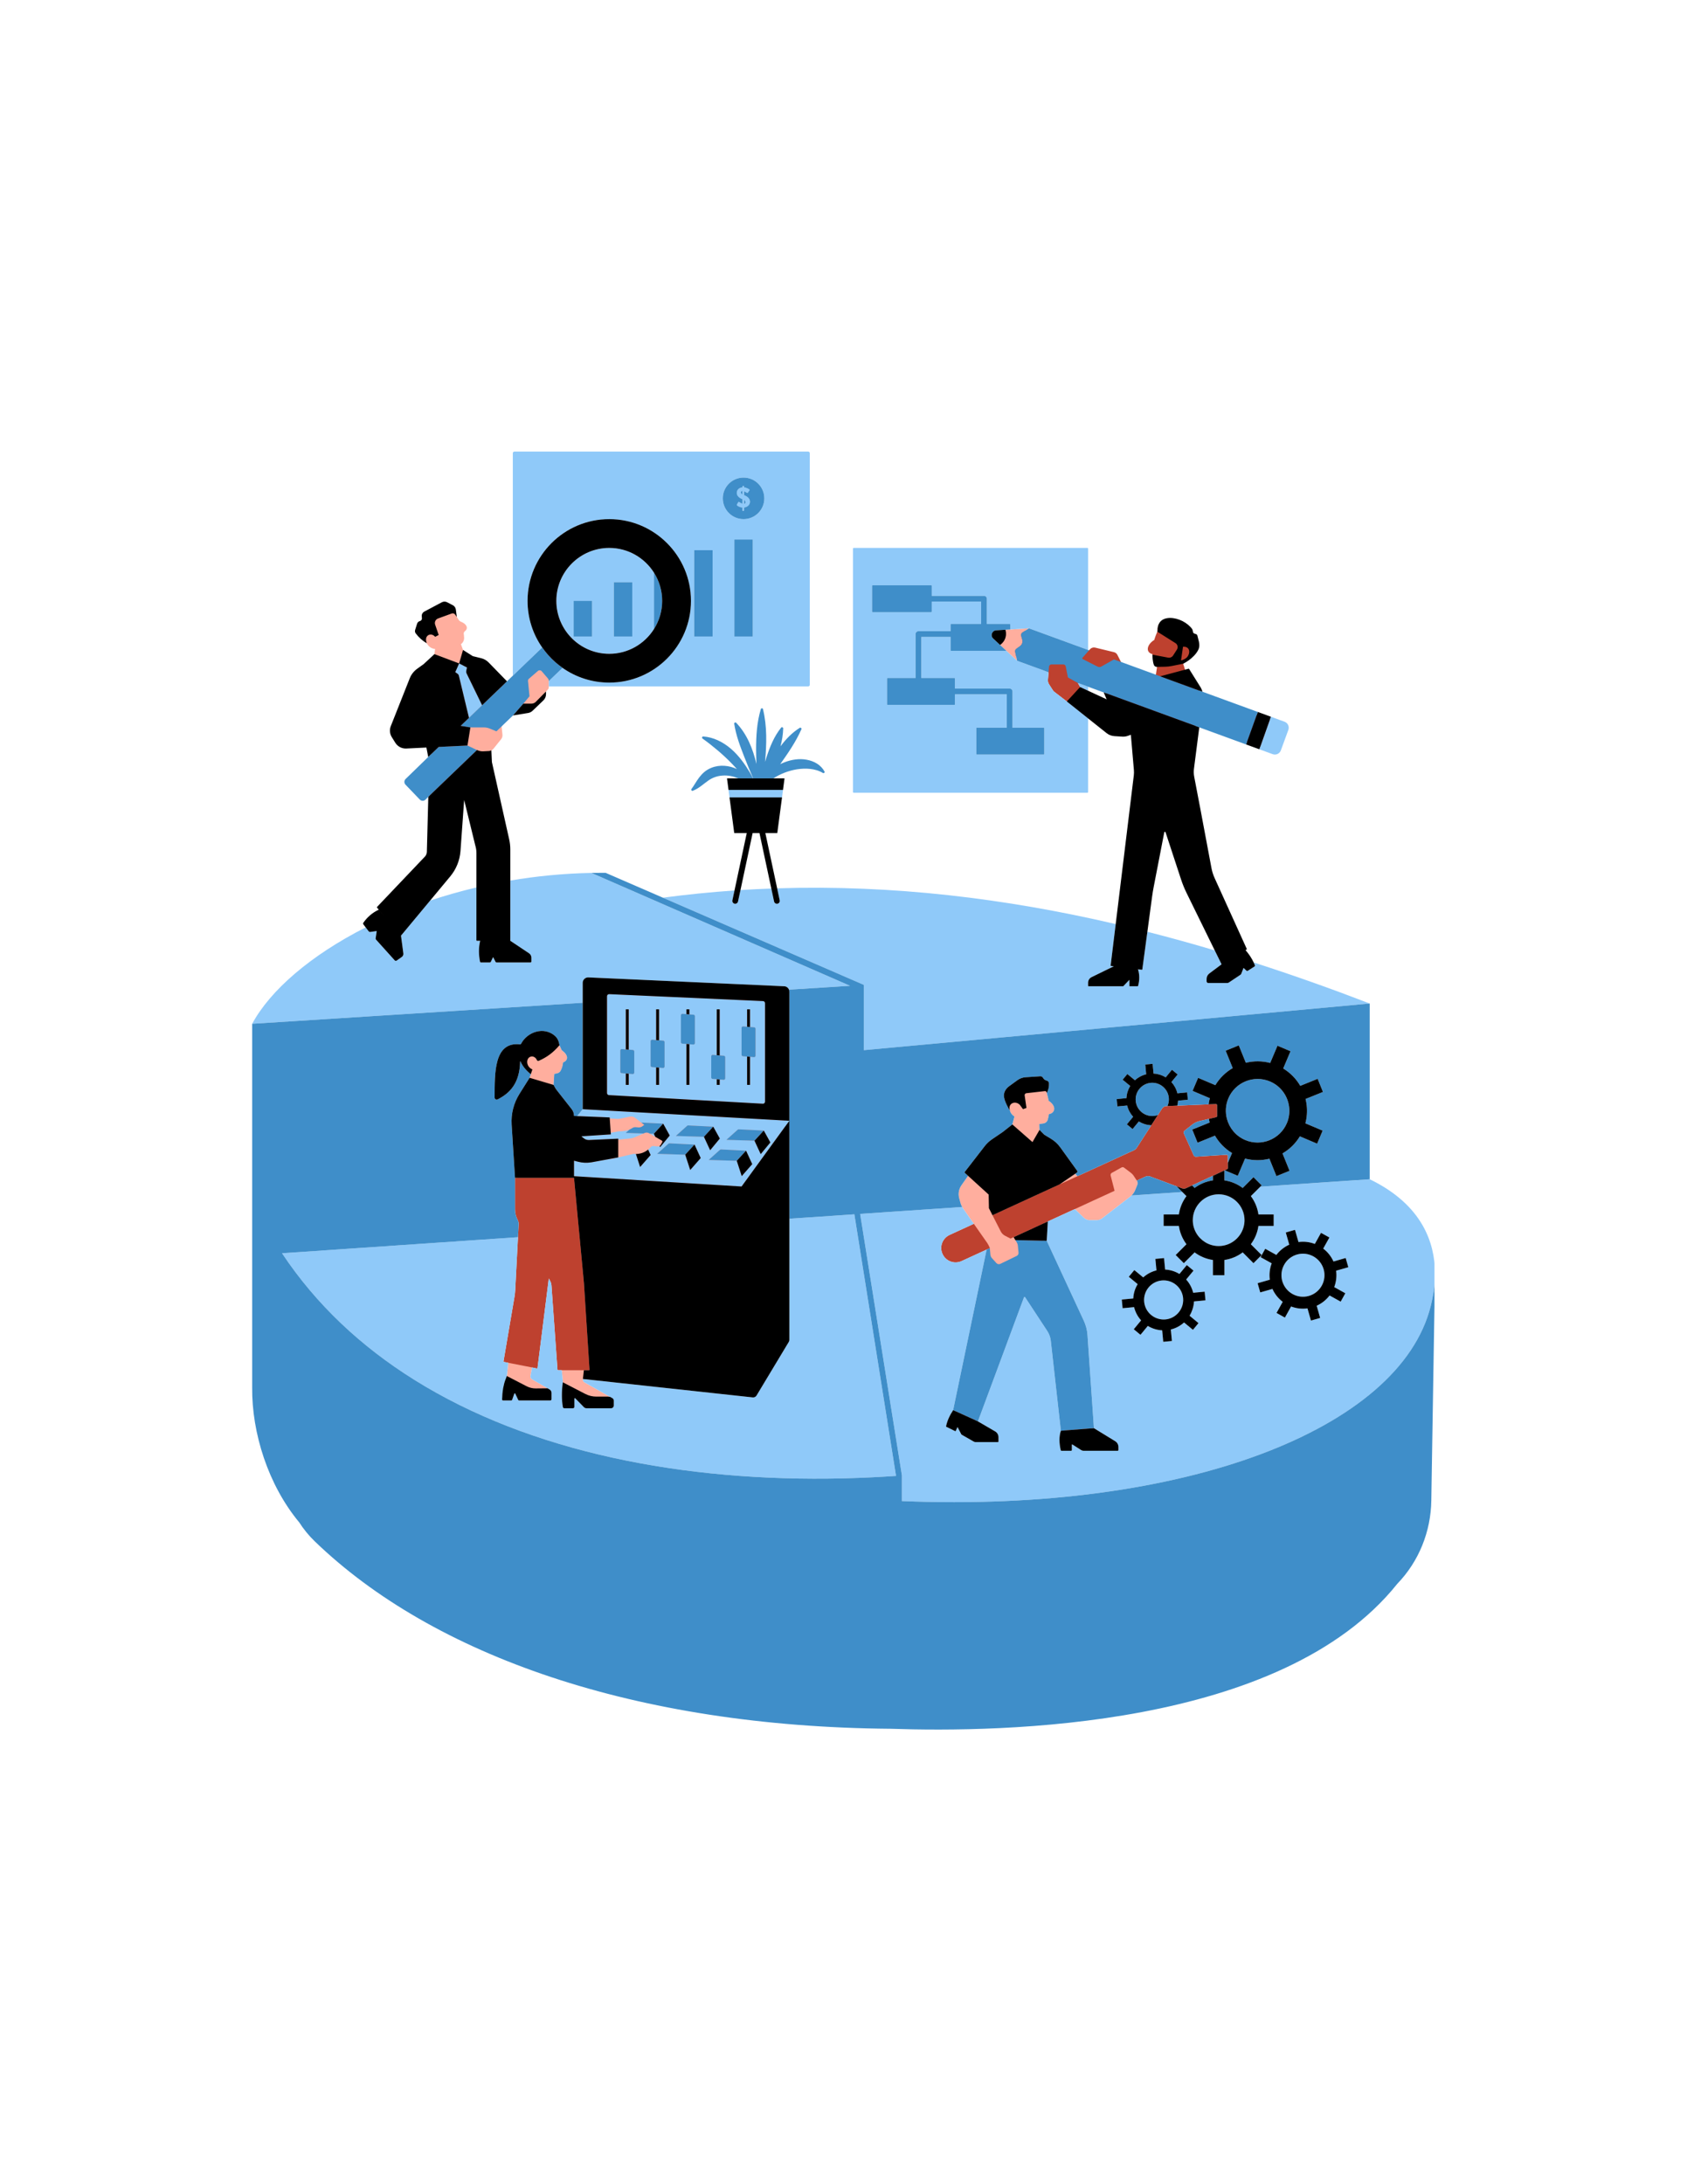
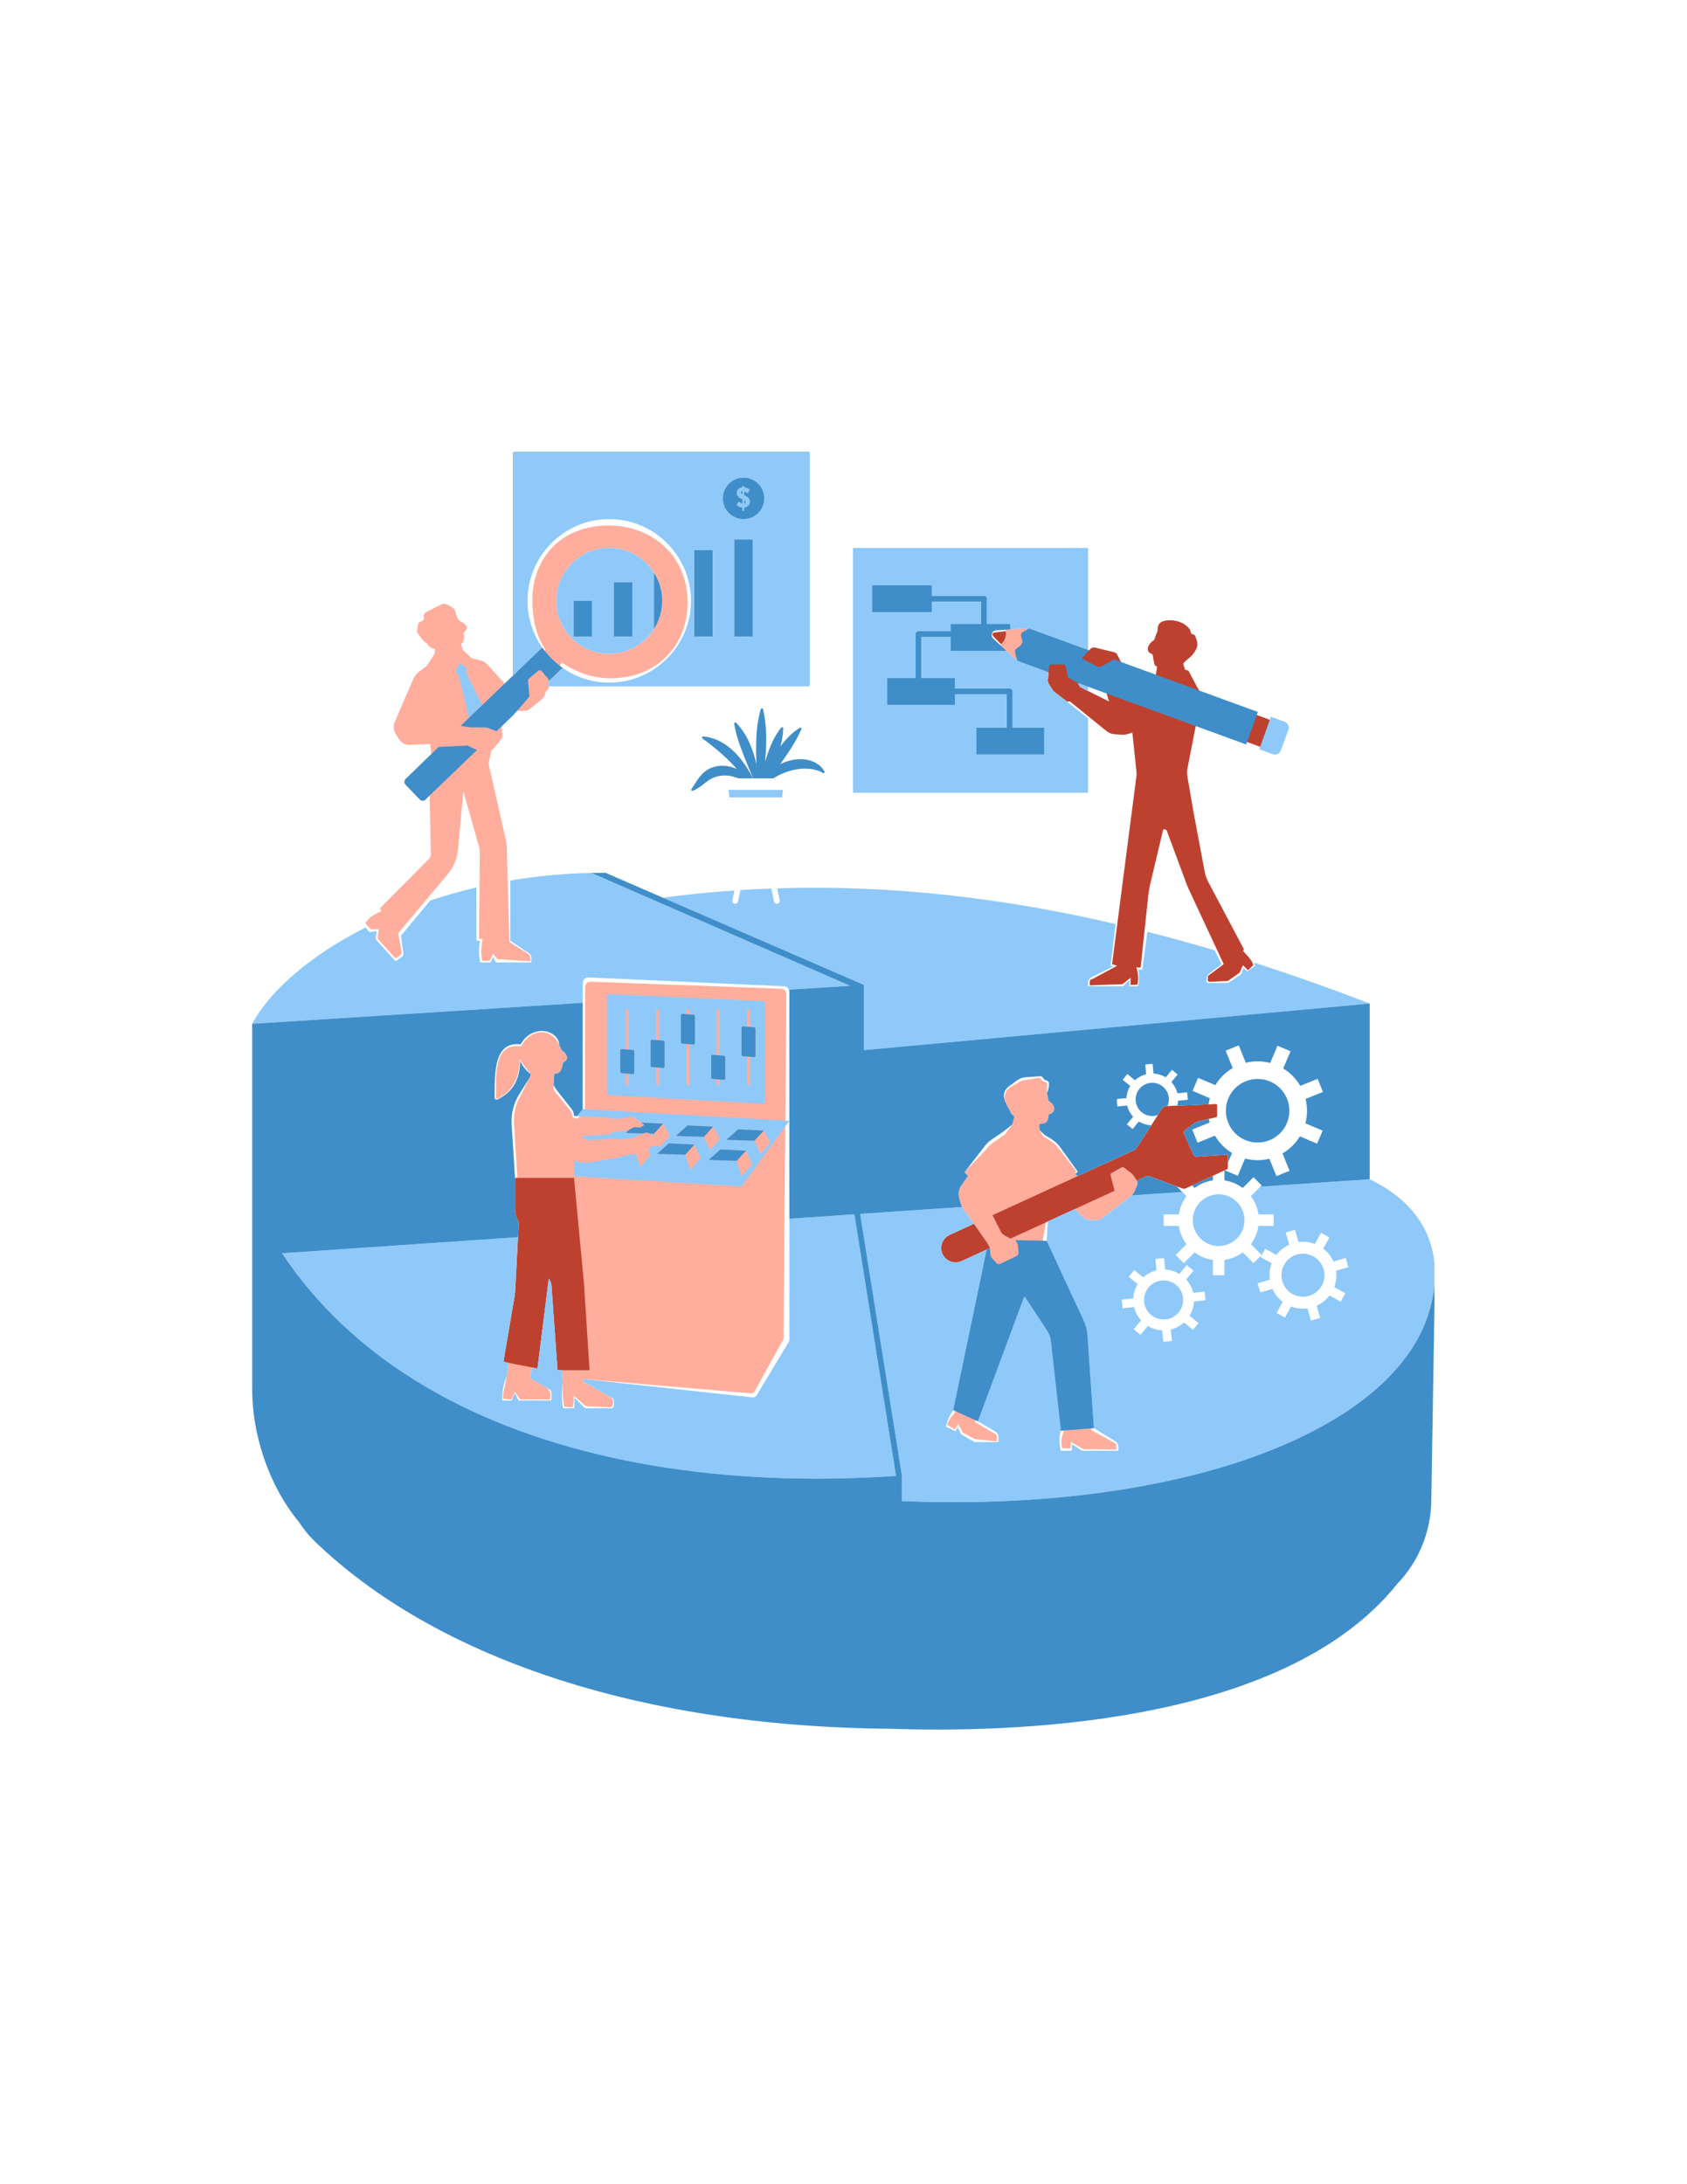
<svg xmlns="http://www.w3.org/2000/svg" width="816" zoomAndPan="magnify" viewBox="0 0 612 792" height="1056" preserveAspectRatio="xMidYMid meet" version="1.0">
  <defs>
    <clipPath id="ce76e0757c">
      <path d="M 91.387 163.641 L 520.387 163.641 L 520.387 545 L 91.387 545 Z M 91.387 163.641 " clip-rule="nonzero" />
    </clipPath>
    <clipPath id="1246d87295">
      <path d="M 91.387 173 L 520.387 173 L 520.387 628 L 91.387 628 Z M 91.387 173 " clip-rule="nonzero" />
    </clipPath>
  </defs>
-   <path fill="#ffae9e" d="M 180.562 347.785 L 192.137 348.559 C 192.305 348.559 192.445 348.426 192.445 348.25 L 192.398 347.422 C 192.398 346.77 192.09 346.176 191.539 345.82 L 184.801 341.574 L 183.879 307.945 C 183.879 306.754 183.746 305.562 183.488 304.398 L 177.223 276.855 L 178.254 272.09 C 178.57 271.93 178.852 271.707 179.066 271.43 L 181.781 268.059 C 182.156 267.594 182.332 266.996 182.277 266.398 L 181.969 263.395 L 185.125 257.973 L 190.824 257.668 C 191.465 257.582 192.062 257.285 192.52 256.84 L 195.965 254.074 C 196.559 253.496 197.695 252.582 197.695 251.754 L 198.078 250.75 L 198.086 250.73 L 198.699 250.105 C 198.82 249.977 198.926 249.828 198.98 249.668 C 199.047 249.512 199.082 249.344 199.082 249.176 L 199.082 246.969 L 199.09 246.961 L 203.059 241.402 L 203.867 240.273 C 206.27 241.949 209.613 243.625 212.461 244.539 C 215.312 245.461 218.355 245.953 221.504 245.953 C 237.852 245.953 249.434 234.641 249.434 218.301 C 249.434 201.961 237.023 190.555 220.684 190.555 C 204.332 190.555 193.105 201.531 193.105 217.883 C 193.105 224.148 194.566 230.879 197.918 235.676 L 197.602 235.965 L 197.594 235.965 L 183.645 248.488 L 176.828 240.953 C 176.113 240.211 175.191 239.68 174.188 239.426 L 171.094 238.672 L 167.977 235.676 L 167.574 234.566 L 167.223 233.578 C 167.977 233.039 168.414 232.145 168.367 231.215 C 168.367 231.168 168.355 231.133 168.355 231.094 C 168.34 230.664 168.301 230.238 168.234 229.828 C 168.219 229.715 168.227 229.594 168.254 229.484 C 168.301 229.262 168.422 229.047 168.617 228.906 C 169.168 228.516 169.391 228.031 169.352 227.547 C 169.344 227.371 169.289 227.184 169.203 227.008 C 168.906 226.391 168.207 225.805 167.203 225.434 C 166.934 225.34 166.719 225.152 166.531 224.941 C 166.457 224.848 166.375 224.762 166.316 224.66 C 166.242 224.539 166.168 224.426 166.105 224.316 C 165.973 224.109 165.852 223.906 165.723 223.703 L 165.191 221.793 C 165.109 221.121 164.707 220.535 164.102 220.227 L 162.035 219.148 C 161.43 218.84 160.703 218.84 160.109 219.156 L 154.598 221.941 C 153.98 222.266 153.617 222.93 153.684 223.617 L 153.75 224.352 C 153.777 224.82 153.199 225.199 152.754 225.332 L 152.641 225.359 C 152.184 225.5 151.832 225.844 151.684 226.301 L 151.363 228.402 C 151.227 228.82 151.289 229.289 151.562 229.652 C 152.129 230.406 152.559 231.086 153.043 231.68 C 153.523 232.277 154.066 232.797 154.84 233.246 C 155.137 233.859 155.602 234.41 156.234 234.801 C 156.691 235.078 157.223 235.273 157.836 235.32 L 157.816 235.527 L 157.602 237.184 L 154.762 241.551 L 152.391 243.254 C 151.188 244.121 150.258 245.312 149.719 246.688 L 143.125 261.996 C 142.605 263.301 142.734 264.781 143.488 265.98 L 144.766 268.031 C 145.621 269.398 147.137 270.199 148.75 270.113 L 156.047 269.762 L 156.477 273.402 L 156.68 275.039 L 148.145 282.648 C 147.566 283.215 147.547 284.129 148.105 284.715 L 152.754 288.523 C 153.312 289.117 154.262 289.117 154.848 288.531 L 155.844 287.535 L 156.309 309.762 C 156.301 310.383 156.047 310.988 155.609 311.445 L 137.836 329.34 C 137.781 329.406 137.781 329.488 137.836 329.555 L 138.469 330.301 C 138.312 330.383 138.152 330.457 137.996 330.531 C 135.844 331.574 134.039 332.562 132.742 334.414 C 132.605 334.609 132.613 334.871 132.762 335.066 L 134.16 336.594 C 134.41 336.93 134.605 337.012 134.812 336.977 L 137.453 336.945 L 137 340.094 C 136.98 340.254 137.016 340.422 137.137 340.543 L 143.133 347.188 C 143.312 347.402 143.629 347.43 143.859 347.273 L 145.109 346.445 C 145.527 346.156 145.73 345.66 145.676 345.168 L 144.457 338.371 L 144.578 338.223 L 162.465 316.93 C 164.633 314.32 165.938 311.082 166.18 307.691 L 168.098 286.941 L 173.645 306.539 C 173.914 307.441 174.066 308.383 174.066 309.332 L 173.758 340.262 C 173.758 340.375 173.84 340.449 173.945 340.449 L 175.117 340.449 C 175.07 340.68 175.031 340.902 174.988 341.137 C 174.512 343.473 174.43 345.859 174.875 348.148 C 174.91 348.297 175.031 348.398 175.191 348.398 L 177.492 348.398 C 177.613 348.398 177.723 348.336 177.781 348.223 L 178.859 345.859 L 180.273 347.617 C 180.332 347.719 180.434 347.785 180.562 347.785 Z M 221.02 198.676 C 231.613 198.676 240.227 207.285 240.227 217.883 C 240.227 228.469 231.613 237.082 221.02 237.082 C 210.434 237.082 201.82 228.469 201.82 217.883 C 201.82 207.285 210.434 198.676 221.02 198.676 Z M 285.281 360.484 L 284.238 485.145 C 284.238 485.406 284.164 485.656 284.043 485.871 L 273.707 504.551 C 273.43 505.031 272.887 505.293 272.328 505.238 L 211.465 500.023 L 211.457 500.137 C 211.402 500.582 211.633 501.02 212.023 501.254 L 221.309 506.504 L 221.828 507.035 C 222.145 507.211 222.332 507.547 222.332 507.91 L 222.332 509.289 C 222.332 509.848 221.883 510.293 221.324 510.293 L 212.992 509.922 C 212.641 509.922 212.293 509.781 212.043 509.531 L 208.496 506.375 C 208.375 506.242 208.18 506.328 208.18 506.496 L 207.918 509.809 C 207.918 510.105 207.684 510.332 207.398 510.332 L 205.117 510.164 C 204.816 510.164 204.586 509.93 204.586 509.633 C 204.121 506.949 203.988 504.594 204.176 501.234 C 204.176 501 204.168 500.758 204.148 500.535 L 203.793 496.848 L 202.871 496.355 C 202.762 496.355 202.668 496.273 202.656 496.152 L 200.98 464.133 C 200.934 463.562 199.77 462.121 199.5 461.617 L 199.008 460.703 L 194.668 495.191 C 194.66 495.305 194.559 495.367 194.465 495.352 L 193.031 495.852 L 192.445 498.906 C 192.352 499.391 192.574 499.883 193.004 500.125 L 198.652 503.414 L 198.926 503.953 C 199.371 504.215 199.652 504.688 199.652 505.211 L 199.715 506.98 C 199.715 507.238 199.5 507.453 199.242 507.453 L 188.684 507.434 C 188.543 507.434 188.414 507.352 188.367 507.23 L 186.934 504.895 C 186.902 504.848 186.875 504.82 186.84 504.809 C 186.82 504.789 186.793 504.789 186.766 504.789 L 186.754 504.781 C 186.738 504.781 186.719 504.828 186.699 504.836 C 186.66 504.855 186.625 504.867 186.617 504.902 C 186.617 504.91 186.598 504.91 186.598 504.91 L 185.73 507.23 C 185.684 507.359 185.562 507.465 185.414 507.465 L 182.824 507.266 C 182.641 507.266 182.48 507.109 182.48 506.922 C 182.48 506.633 182.48 505.879 182.527 505.461 C 182.547 505.152 183.293 501.664 183.348 501.496 C 183.523 500.871 183.785 499.176 183.84 498.934 C 183.879 498.758 183.906 498.59 183.934 498.414 L 184.383 494.156 L 183.543 493.293 C 183.449 493.266 183.383 493.172 183.402 493.078 L 188.309 470.641 C 188.422 469.922 188.504 469.195 188.543 468.461 L 189.156 443.648 L 189.156 443.488 C 189.156 443.004 189.035 442.551 188.82 442.129 C 188.172 440.91 187.824 439.551 187.824 438.184 L 187.703 427.102 L 186.484 407.812 C 186.234 403.871 186.914 400.383 189.02 397.027 L 192.129 390.809 L 192.582 389.43 L 192.52 389.496 C 191.195 387.801 189.336 385.66 188.672 384.113 C 188.645 384.039 188.551 384.07 188.543 384.145 C 188.355 392.012 185.117 396.043 180.629 398.324 C 180.125 398.574 179.902 398.312 179.91 397.746 C 179.93 388.762 179.344 378.332 188.785 379.375 C 188.953 379.387 189.109 379.301 189.195 379.152 C 191.41 374.887 196.855 372.375 200.965 376.117 C 202.324 377.395 202.945 379.023 202.945 379.023 C 203.215 379.543 203.469 380.055 203.652 380.566 C 203.711 380.707 203.805 380.828 203.914 380.914 C 206.102 382.484 206.336 384.395 204.363 385.203 C 204.297 385.242 204.242 385.297 204.242 385.371 C 204.137 386.395 203.887 387.227 203.449 388.137 C 203.199 388.688 202.695 389.078 202.098 389.207 L 201.168 389.395 C 201.113 389.402 201.066 389.441 201.066 389.508 L 200.824 393.398 L 200.77 394.98 C 200.934 395.277 201.129 395.578 201.336 395.855 L 206.887 402.645 C 207.434 403.352 207.723 404.227 207.723 405.109 L 209.566 405.727 L 212.184 402.402 L 212.266 357.914 C 212.266 356.797 213.207 355.914 214.316 355.961 L 283.41 358.531 C 284.453 358.574 285.281 359.441 285.281 360.484 Z M 444.699 419.785 L 444.504 423.062 C 444.504 423.238 444.402 423.398 444.242 423.461 L 430.371 429.887 C 429.914 430.102 429.383 430.121 428.918 429.941 L 418.016 425.668 L 417.605 425.512 C 416.988 425.277 416.309 425.316 415.715 425.586 L 412.41 428.082 L 412.473 428.184 C 412.605 428.387 412.688 428.609 412.715 428.844 C 412.734 429.086 412.707 429.328 412.613 429.551 L 411.824 431.516 C 411.738 431.73 411.637 431.934 411.523 432.129 C 411.488 432.203 411.441 432.281 411.395 432.363 C 411.32 432.477 411.254 432.586 411.172 432.688 C 411.105 432.781 411.039 432.875 410.965 432.961 C 410.902 433.043 410.836 433.117 410.77 433.191 C 410.539 433.453 410.285 433.703 410.008 433.918 L 409.465 434.336 L 399.84 441.766 C 399.281 442.203 398.594 442.438 397.883 442.438 L 395.398 442.445 C 394.559 442.445 393.758 442.121 393.164 441.535 L 389.934 438.414 L 389.922 438.414 L 379.664 442.008 L 379.449 443.219 L 379.441 443.23 L 378.109 450.75 L 391.598 479.039 C 392.363 480.676 392.82 482.438 392.941 484.242 L 395.902 517.938 L 395.957 518.598 L 403.629 522.77 C 404.348 523.227 405.016 523.402 405.016 524.242 L 405.016 525.359 C 405.016 525.508 404.895 525.617 404.754 525.617 L 393.34 525.469 C 393.062 525.469 392.781 525.395 392.539 525.238 L 388.562 522.891 C 388.488 522.855 388.406 522.898 388.406 522.984 L 388.406 524.93 C 388.406 525.078 388.285 525.191 388.137 525.191 L 385.527 525.09 C 385.406 525.09 385.297 525.004 385.27 524.883 C 384.711 522.418 385.285 520.777 385.977 518.711 C 385.996 518.664 386.004 518.609 386.023 518.562 L 382.094 485.34 C 381.953 484.074 381.508 482.855 380.809 481.785 L 371.711 468.527 C 371.609 468.375 371.367 468.395 371.312 468.574 L 353.621 515.637 L 360.324 519.52 C 361.07 519.949 361.609 520.016 361.609 520.871 L 361.609 522.473 C 361.609 522.574 361.535 522.648 361.434 522.648 L 354.059 521.82 C 353.809 521.82 353.555 521.766 353.332 521.633 L 349.266 519.484 C 349.254 519.473 349.246 519.465 349.234 519.457 L 347.598 516.344 L 346.441 518.234 C 346.395 518.254 346.367 518.273 346.332 518.281 L 343.734 516.738 C 343.695 516.719 343.668 516.672 343.676 516.645 C 344.078 514.594 345.352 513.738 346.602 511.828 L 346.629 511.707 L 358.445 452.867 L 358.508 452.539 L 348.957 455.957 C 348.25 456.281 347.504 456.43 346.777 456.43 C 344.812 456.43 344.039 455.641 343.156 453.73 C 341.953 451.113 343.148 449.828 345.773 448.629 L 353.277 443.758 L 349.898 438.926 L 349.301 438.07 C 349.066 437.746 348.891 437.391 348.742 437.035 C 348.629 436.805 348.547 436.562 348.473 436.32 L 347.969 434.477 C 347.531 432.875 347.828 431.152 348.789 429.793 L 351.199 426.359 L 350.027 425.285 C 349.926 425.203 349.914 425.043 350 424.941 L 357.867 416.637 C 358.602 415.688 359.488 414.852 360.484 414.172 L 364.422 411.488 L 367.254 407.727 L 368.016 404.852 C 367.102 404.273 366.555 403.473 366.375 402.699 L 366.367 402.699 C 366.367 402.691 364.477 399.746 364.477 397.691 C 364.477 397.605 364.477 397.523 364.488 397.438 C 364.59 396.172 365.336 395.066 366.348 394.32 L 369.172 392.68 C 370.047 392.059 371.07 391.676 372.141 391.609 L 376.777 390.82 C 377.129 390.789 377.465 390.949 377.66 391.227 L 378.043 391.75 C 378.219 391.992 378.473 392.168 378.762 392.262 L 379.227 392.422 C 379.637 392.559 379.879 392.531 379.906 392.961 C 379.914 393.277 379.906 393.586 379.879 393.883 L 379.906 393.891 L 379.867 393.93 C 379.773 395.262 379.758 396.32 379.758 396.32 C 379.98 397.141 380.324 398.406 380.445 399.16 C 383.398 401.125 382.781 403.621 380.52 403.992 C 380.426 404.684 380.285 405.363 380.102 406.016 C 379.879 406.75 379.254 407.281 378.5 407.375 L 377.039 407.586 L 377.113 409.711 L 378.426 412.047 L 380.844 413.52 C 382.176 414.309 383.312 415.363 384.207 416.602 L 390.27 424.422 C 390.406 424.617 390.359 424.895 390.164 425.035 L 390.062 425.594 L 390.902 426.488 L 410.91 418.555 L 412.027 418.043 C 412.457 417.84 412.809 417.531 413.062 417.141 L 422.297 403.203 C 422.633 402.68 423.199 402.355 423.824 402.328 L 440.379 400.902 C 440.629 400.895 440.836 401.09 440.836 401.34 L 440.508 404.254 C 440.508 404.449 440.367 404.625 440.164 404.684 L 434.094 405.977 C 433.117 406.211 432.195 406.664 431.402 407.289 L 428.664 409.469 C 428.375 409.711 428.285 410.121 428.441 410.473 L 432.305 420.102 C 432.453 420.418 432.781 420.613 433.125 420.586 L 444.234 419.348 C 444.484 419.328 444.699 419.543 444.699 419.785 Z M 365.102 236 L 362.82 233.887 C 362.949 233.793 363.062 233.684 363.176 233.578 C 364.535 232.371 365.176 230.844 364.859 228.867 C 364.832 228.699 364.805 228.535 364.766 228.355 L 366.516 228.254 L 373.285 227.836 L 371.797 228.777 L 370.91 229.324 C 370.492 229.586 370.305 230.098 370.445 230.574 L 370.836 231.961 C 371.078 232.824 370.754 233.758 370.027 234.277 L 368.688 235.246 C 368.324 235.508 368.156 235.953 368.258 236.391 L 368.613 237.957 L 368.984 239.594 Z M 365.102 236 " fill-opacity="1" fill-rule="nonzero" />
+   <path fill="#ffae9e" d="M 180.562 347.785 L 192.137 348.559 C 192.305 348.559 192.445 348.426 192.445 348.25 L 192.398 347.422 C 192.398 346.77 192.09 346.176 191.539 345.82 L 184.801 341.574 L 183.879 307.945 C 183.879 306.754 183.746 305.562 183.488 304.398 L 177.223 276.855 L 178.254 272.09 C 178.57 271.93 178.852 271.707 179.066 271.43 L 181.781 268.059 C 182.156 267.594 182.332 266.996 182.277 266.398 L 181.969 263.395 L 185.125 257.973 L 190.824 257.668 C 191.465 257.582 192.062 257.285 192.52 256.84 L 195.965 254.074 C 196.559 253.496 197.695 252.582 197.695 251.754 L 198.078 250.75 L 198.086 250.73 L 198.699 250.105 C 198.82 249.977 198.926 249.828 198.98 249.668 C 199.047 249.512 199.082 249.344 199.082 249.176 L 199.082 246.969 L 199.09 246.961 L 203.059 241.402 L 203.867 240.273 C 206.27 241.949 209.613 243.625 212.461 244.539 C 215.312 245.461 218.355 245.953 221.504 245.953 C 237.852 245.953 249.434 234.641 249.434 218.301 C 249.434 201.961 237.023 190.555 220.684 190.555 C 204.332 190.555 193.105 201.531 193.105 217.883 C 193.105 224.148 194.566 230.879 197.918 235.676 L 197.602 235.965 L 197.594 235.965 L 183.645 248.488 L 176.828 240.953 C 176.113 240.211 175.191 239.68 174.188 239.426 L 171.094 238.672 L 167.977 235.676 L 167.574 234.566 L 167.223 233.578 C 167.977 233.039 168.414 232.145 168.367 231.215 C 168.367 231.168 168.355 231.133 168.355 231.094 C 168.34 230.664 168.301 230.238 168.234 229.828 C 168.219 229.715 168.227 229.594 168.254 229.484 C 168.301 229.262 168.422 229.047 168.617 228.906 C 169.168 228.516 169.391 228.031 169.352 227.547 C 169.344 227.371 169.289 227.184 169.203 227.008 C 168.906 226.391 168.207 225.805 167.203 225.434 C 166.934 225.34 166.719 225.152 166.531 224.941 C 166.457 224.848 166.375 224.762 166.316 224.66 C 166.242 224.539 166.168 224.426 166.105 224.316 C 165.973 224.109 165.852 223.906 165.723 223.703 L 165.191 221.793 C 165.109 221.121 164.707 220.535 164.102 220.227 L 162.035 219.148 C 161.43 218.84 160.703 218.84 160.109 219.156 L 154.598 221.941 C 153.98 222.266 153.617 222.93 153.684 223.617 L 153.75 224.352 C 153.777 224.82 153.199 225.199 152.754 225.332 L 152.641 225.359 C 152.184 225.5 151.832 225.844 151.684 226.301 L 151.363 228.402 C 151.227 228.82 151.289 229.289 151.562 229.652 C 152.129 230.406 152.559 231.086 153.043 231.68 C 153.523 232.277 154.066 232.797 154.84 233.246 C 155.137 233.859 155.602 234.41 156.234 234.801 C 156.691 235.078 157.223 235.273 157.836 235.32 L 157.816 235.527 L 157.602 237.184 L 154.762 241.551 L 152.391 243.254 C 151.188 244.121 150.258 245.312 149.719 246.688 L 143.125 261.996 C 142.605 263.301 142.734 264.781 143.488 265.98 L 144.766 268.031 C 145.621 269.398 147.137 270.199 148.75 270.113 L 156.047 269.762 L 156.477 273.402 L 156.68 275.039 L 148.145 282.648 C 147.566 283.215 147.547 284.129 148.105 284.715 L 152.754 288.523 C 153.312 289.117 154.262 289.117 154.848 288.531 L 155.844 287.535 L 156.309 309.762 C 156.301 310.383 156.047 310.988 155.609 311.445 L 137.836 329.34 C 137.781 329.406 137.781 329.488 137.836 329.555 L 138.469 330.301 C 138.312 330.383 138.152 330.457 137.996 330.531 C 135.844 331.574 134.039 332.562 132.742 334.414 C 132.605 334.609 132.613 334.871 132.762 335.066 L 134.16 336.594 C 134.41 336.93 134.605 337.012 134.812 336.977 L 137.453 336.945 L 137 340.094 C 136.98 340.254 137.016 340.422 137.137 340.543 L 143.133 347.188 C 143.312 347.402 143.629 347.43 143.859 347.273 L 145.109 346.445 C 145.527 346.156 145.73 345.66 145.676 345.168 L 144.457 338.371 L 144.578 338.223 L 162.465 316.93 C 164.633 314.32 165.938 311.082 166.18 307.691 L 168.098 286.941 L 173.645 306.539 C 173.914 307.441 174.066 308.383 174.066 309.332 L 173.758 340.262 C 173.758 340.375 173.84 340.449 173.945 340.449 L 175.117 340.449 C 175.07 340.68 175.031 340.902 174.988 341.137 C 174.512 343.473 174.43 345.859 174.875 348.148 C 174.91 348.297 175.031 348.398 175.191 348.398 L 177.492 348.398 C 177.613 348.398 177.723 348.336 177.781 348.223 L 178.859 345.859 L 180.273 347.617 C 180.332 347.719 180.434 347.785 180.562 347.785 Z M 221.02 198.676 C 231.613 198.676 240.227 207.285 240.227 217.883 C 240.227 228.469 231.613 237.082 221.02 237.082 C 210.434 237.082 201.82 228.469 201.82 217.883 C 201.82 207.285 210.434 198.676 221.02 198.676 Z M 285.281 360.484 L 284.238 485.145 C 284.238 485.406 284.164 485.656 284.043 485.871 L 273.707 504.551 C 273.43 505.031 272.887 505.293 272.328 505.238 L 211.465 500.023 L 211.457 500.137 C 211.402 500.582 211.633 501.02 212.023 501.254 L 221.309 506.504 L 221.828 507.035 C 222.145 507.211 222.332 507.547 222.332 507.91 L 222.332 509.289 C 222.332 509.848 221.883 510.293 221.324 510.293 L 212.992 509.922 C 212.641 509.922 212.293 509.781 212.043 509.531 L 208.496 506.375 C 208.375 506.242 208.18 506.328 208.18 506.496 L 207.918 509.809 C 207.918 510.105 207.684 510.332 207.398 510.332 L 205.117 510.164 C 204.816 510.164 204.586 509.93 204.586 509.633 C 204.121 506.949 203.988 504.594 204.176 501.234 C 204.176 501 204.168 500.758 204.148 500.535 L 203.793 496.848 L 202.871 496.355 C 202.762 496.355 202.668 496.273 202.656 496.152 L 200.98 464.133 C 200.934 463.562 199.77 462.121 199.5 461.617 L 199.008 460.703 L 194.668 495.191 C 194.66 495.305 194.559 495.367 194.465 495.352 L 193.031 495.852 L 192.445 498.906 C 192.352 499.391 192.574 499.883 193.004 500.125 L 198.652 503.414 L 198.926 503.953 C 199.371 504.215 199.652 504.688 199.652 505.211 L 199.715 506.98 C 199.715 507.238 199.5 507.453 199.242 507.453 L 188.684 507.434 L 186.934 504.895 C 186.902 504.848 186.875 504.82 186.84 504.809 C 186.82 504.789 186.793 504.789 186.766 504.789 L 186.754 504.781 C 186.738 504.781 186.719 504.828 186.699 504.836 C 186.66 504.855 186.625 504.867 186.617 504.902 C 186.617 504.91 186.598 504.91 186.598 504.91 L 185.73 507.23 C 185.684 507.359 185.562 507.465 185.414 507.465 L 182.824 507.266 C 182.641 507.266 182.48 507.109 182.48 506.922 C 182.48 506.633 182.48 505.879 182.527 505.461 C 182.547 505.152 183.293 501.664 183.348 501.496 C 183.523 500.871 183.785 499.176 183.84 498.934 C 183.879 498.758 183.906 498.59 183.934 498.414 L 184.383 494.156 L 183.543 493.293 C 183.449 493.266 183.383 493.172 183.402 493.078 L 188.309 470.641 C 188.422 469.922 188.504 469.195 188.543 468.461 L 189.156 443.648 L 189.156 443.488 C 189.156 443.004 189.035 442.551 188.82 442.129 C 188.172 440.91 187.824 439.551 187.824 438.184 L 187.703 427.102 L 186.484 407.812 C 186.234 403.871 186.914 400.383 189.02 397.027 L 192.129 390.809 L 192.582 389.43 L 192.52 389.496 C 191.195 387.801 189.336 385.66 188.672 384.113 C 188.645 384.039 188.551 384.07 188.543 384.145 C 188.355 392.012 185.117 396.043 180.629 398.324 C 180.125 398.574 179.902 398.312 179.91 397.746 C 179.93 388.762 179.344 378.332 188.785 379.375 C 188.953 379.387 189.109 379.301 189.195 379.152 C 191.41 374.887 196.855 372.375 200.965 376.117 C 202.324 377.395 202.945 379.023 202.945 379.023 C 203.215 379.543 203.469 380.055 203.652 380.566 C 203.711 380.707 203.805 380.828 203.914 380.914 C 206.102 382.484 206.336 384.395 204.363 385.203 C 204.297 385.242 204.242 385.297 204.242 385.371 C 204.137 386.395 203.887 387.227 203.449 388.137 C 203.199 388.688 202.695 389.078 202.098 389.207 L 201.168 389.395 C 201.113 389.402 201.066 389.441 201.066 389.508 L 200.824 393.398 L 200.77 394.98 C 200.934 395.277 201.129 395.578 201.336 395.855 L 206.887 402.645 C 207.434 403.352 207.723 404.227 207.723 405.109 L 209.566 405.727 L 212.184 402.402 L 212.266 357.914 C 212.266 356.797 213.207 355.914 214.316 355.961 L 283.41 358.531 C 284.453 358.574 285.281 359.441 285.281 360.484 Z M 444.699 419.785 L 444.504 423.062 C 444.504 423.238 444.402 423.398 444.242 423.461 L 430.371 429.887 C 429.914 430.102 429.383 430.121 428.918 429.941 L 418.016 425.668 L 417.605 425.512 C 416.988 425.277 416.309 425.316 415.715 425.586 L 412.41 428.082 L 412.473 428.184 C 412.605 428.387 412.688 428.609 412.715 428.844 C 412.734 429.086 412.707 429.328 412.613 429.551 L 411.824 431.516 C 411.738 431.73 411.637 431.934 411.523 432.129 C 411.488 432.203 411.441 432.281 411.395 432.363 C 411.32 432.477 411.254 432.586 411.172 432.688 C 411.105 432.781 411.039 432.875 410.965 432.961 C 410.902 433.043 410.836 433.117 410.77 433.191 C 410.539 433.453 410.285 433.703 410.008 433.918 L 409.465 434.336 L 399.84 441.766 C 399.281 442.203 398.594 442.438 397.883 442.438 L 395.398 442.445 C 394.559 442.445 393.758 442.121 393.164 441.535 L 389.934 438.414 L 389.922 438.414 L 379.664 442.008 L 379.449 443.219 L 379.441 443.23 L 378.109 450.75 L 391.598 479.039 C 392.363 480.676 392.82 482.438 392.941 484.242 L 395.902 517.938 L 395.957 518.598 L 403.629 522.77 C 404.348 523.227 405.016 523.402 405.016 524.242 L 405.016 525.359 C 405.016 525.508 404.895 525.617 404.754 525.617 L 393.34 525.469 C 393.062 525.469 392.781 525.395 392.539 525.238 L 388.562 522.891 C 388.488 522.855 388.406 522.898 388.406 522.984 L 388.406 524.93 C 388.406 525.078 388.285 525.191 388.137 525.191 L 385.527 525.09 C 385.406 525.09 385.297 525.004 385.27 524.883 C 384.711 522.418 385.285 520.777 385.977 518.711 C 385.996 518.664 386.004 518.609 386.023 518.562 L 382.094 485.34 C 381.953 484.074 381.508 482.855 380.809 481.785 L 371.711 468.527 C 371.609 468.375 371.367 468.395 371.312 468.574 L 353.621 515.637 L 360.324 519.52 C 361.07 519.949 361.609 520.016 361.609 520.871 L 361.609 522.473 C 361.609 522.574 361.535 522.648 361.434 522.648 L 354.059 521.82 C 353.809 521.82 353.555 521.766 353.332 521.633 L 349.266 519.484 C 349.254 519.473 349.246 519.465 349.234 519.457 L 347.598 516.344 L 346.441 518.234 C 346.395 518.254 346.367 518.273 346.332 518.281 L 343.734 516.738 C 343.695 516.719 343.668 516.672 343.676 516.645 C 344.078 514.594 345.352 513.738 346.602 511.828 L 346.629 511.707 L 358.445 452.867 L 358.508 452.539 L 348.957 455.957 C 348.25 456.281 347.504 456.43 346.777 456.43 C 344.812 456.43 344.039 455.641 343.156 453.73 C 341.953 451.113 343.148 449.828 345.773 448.629 L 353.277 443.758 L 349.898 438.926 L 349.301 438.07 C 349.066 437.746 348.891 437.391 348.742 437.035 C 348.629 436.805 348.547 436.562 348.473 436.32 L 347.969 434.477 C 347.531 432.875 347.828 431.152 348.789 429.793 L 351.199 426.359 L 350.027 425.285 C 349.926 425.203 349.914 425.043 350 424.941 L 357.867 416.637 C 358.602 415.688 359.488 414.852 360.484 414.172 L 364.422 411.488 L 367.254 407.727 L 368.016 404.852 C 367.102 404.273 366.555 403.473 366.375 402.699 L 366.367 402.699 C 366.367 402.691 364.477 399.746 364.477 397.691 C 364.477 397.605 364.477 397.523 364.488 397.438 C 364.59 396.172 365.336 395.066 366.348 394.32 L 369.172 392.68 C 370.047 392.059 371.07 391.676 372.141 391.609 L 376.777 390.82 C 377.129 390.789 377.465 390.949 377.66 391.227 L 378.043 391.75 C 378.219 391.992 378.473 392.168 378.762 392.262 L 379.227 392.422 C 379.637 392.559 379.879 392.531 379.906 392.961 C 379.914 393.277 379.906 393.586 379.879 393.883 L 379.906 393.891 L 379.867 393.93 C 379.773 395.262 379.758 396.32 379.758 396.32 C 379.98 397.141 380.324 398.406 380.445 399.16 C 383.398 401.125 382.781 403.621 380.52 403.992 C 380.426 404.684 380.285 405.363 380.102 406.016 C 379.879 406.75 379.254 407.281 378.5 407.375 L 377.039 407.586 L 377.113 409.711 L 378.426 412.047 L 380.844 413.52 C 382.176 414.309 383.312 415.363 384.207 416.602 L 390.27 424.422 C 390.406 424.617 390.359 424.895 390.164 425.035 L 390.062 425.594 L 390.902 426.488 L 410.91 418.555 L 412.027 418.043 C 412.457 417.84 412.809 417.531 413.062 417.141 L 422.297 403.203 C 422.633 402.68 423.199 402.355 423.824 402.328 L 440.379 400.902 C 440.629 400.895 440.836 401.09 440.836 401.34 L 440.508 404.254 C 440.508 404.449 440.367 404.625 440.164 404.684 L 434.094 405.977 C 433.117 406.211 432.195 406.664 431.402 407.289 L 428.664 409.469 C 428.375 409.711 428.285 410.121 428.441 410.473 L 432.305 420.102 C 432.453 420.418 432.781 420.613 433.125 420.586 L 444.234 419.348 C 444.484 419.328 444.699 419.543 444.699 419.785 Z M 365.102 236 L 362.82 233.887 C 362.949 233.793 363.062 233.684 363.176 233.578 C 364.535 232.371 365.176 230.844 364.859 228.867 C 364.832 228.699 364.805 228.535 364.766 228.355 L 366.516 228.254 L 373.285 227.836 L 371.797 228.777 L 370.91 229.324 C 370.492 229.586 370.305 230.098 370.445 230.574 L 370.836 231.961 C 371.078 232.824 370.754 233.758 370.027 234.277 L 368.688 235.246 C 368.324 235.508 368.156 235.953 368.258 236.391 L 368.613 237.957 L 368.984 239.594 Z M 365.102 236 " fill-opacity="1" fill-rule="nonzero" />
  <path fill="#be412f" d="M 444.969 418.715 L 433.871 419.43 C 433.527 419.457 433.199 419.262 433.051 418.945 L 429.484 411.016 C 429.328 410.66 429.418 410.258 429.707 410.016 L 432.305 407.949 L 432.445 407.84 C 433.238 407.207 434.16 406.758 435.137 406.516 L 438.562 405.715 L 441.188 405.102 C 441.395 405.047 441.531 404.867 441.531 404.672 L 441.531 400.773 C 441.531 400.52 441.328 400.316 441.078 400.336 L 438.461 400.438 L 427.094 400.91 L 423.543 401.051 L 423.105 401.07 C 422.484 401.105 421.914 401.422 421.578 401.945 L 420.055 404.32 L 417.578 408.164 L 415.902 410.754 L 412.398 416.18 C 412.148 416.57 411.793 416.879 411.367 417.086 L 410.25 417.598 L 390.902 426.488 L 384.395 429.469 L 384.375 429.477 L 384.363 429.477 L 382.195 430.473 L 380.801 431.117 L 380.344 431.32 L 369.598 436.254 L 366.582 437.641 L 360.047 440.648 L 363.023 446.477 L 363.023 446.488 L 363.035 446.508 C 363.387 447.195 363.945 447.762 364.645 448.117 C 364.496 448.031 364.355 447.941 364.215 447.836 C 364.355 447.941 364.504 448.031 364.664 448.125 L 364.672 448.125 L 366.602 449.121 L 367.707 448.609 L 370.289 447.43 L 372.902 446.227 L 377.25 444.234 L 379.441 443.23 L 379.449 443.219 L 380.121 442.914 L 389.922 438.414 L 389.934 438.414 L 396.637 435.324 L 396.887 435.211 L 398.953 434.262 L 404.336 431.785 L 402.91 426.246 C 402.82 425.863 402.988 425.473 403.332 425.285 L 406.887 423.312 C 406.961 423.266 407.035 423.246 407.102 423.23 C 407.121 423.23 407.121 423.23 407.121 423.23 C 407.188 423.219 407.262 423.211 407.344 423.219 C 407.344 423.219 407.352 423.219 407.363 423.219 C 407.426 423.23 407.504 423.238 407.566 423.266 C 407.586 423.285 407.613 423.305 407.641 423.312 C 407.68 423.332 407.707 423.352 407.746 423.367 C 407.754 423.379 407.762 423.379 407.773 423.379 C 407.773 423.387 407.773 423.387 407.773 423.387 L 408.621 424.02 L 409.988 425.062 L 410.277 425.285 C 410.621 425.547 410.93 425.855 411.172 426.207 L 412.41 428.082 L 415.445 426.691 C 416.039 426.422 416.719 426.395 417.336 426.617 L 417.742 426.777 L 426.879 430.184 L 428.824 430.91 C 429.297 431.086 429.828 431.07 430.285 430.844 L 432.445 429.84 L 440.016 426.34 L 444.188 424.402 L 444.309 424.355 L 445.184 423.945 C 445.332 423.891 445.441 423.73 445.441 423.555 L 445.441 419.152 C 445.441 418.898 445.219 418.688 444.969 418.715 Z M 358.93 452.195 C 358.77 451.793 358.574 451.422 358.352 451.059 C 358.266 450.93 358.191 450.789 358.109 450.66 L 353.277 443.758 L 344.488 447.789 C 342.578 448.668 341.441 450.555 341.441 452.531 C 341.441 453.266 341.602 454 341.926 454.707 C 343.129 457.336 346.23 458.48 348.844 457.277 L 357.922 453.105 L 358.445 452.867 L 359.086 452.578 Z M 212.656 477.922 L 211.84 465.266 L 210.125 447.102 L 209.965 445.406 L 209.25 437.855 L 208.234 427.102 L 186.828 427.102 L 186.828 438.48 C 186.828 439.84 187.176 441.199 187.824 442.418 C 188.039 442.836 188.16 443.293 188.16 443.777 L 188.16 443.938 L 188.039 446.18 L 187.91 448.609 L 186.895 467.969 C 186.859 468.703 186.773 469.43 186.652 470.156 L 183.551 488.375 L 182.66 493.637 C 182.641 493.73 182.695 493.824 182.797 493.84 L 184.383 494.156 L 193.031 495.852 L 194.781 496.227 C 194.883 496.242 194.984 496.168 194.996 496.066 L 196.559 483.703 L 199.09 463.582 L 199.586 464.504 C 199.855 465.008 200.012 465.555 200.059 466.133 L 201.195 482.035 L 202.238 496.637 C 202.25 496.766 202.34 496.848 202.453 496.848 L 213.711 496.848 C 213.801 496.848 213.879 496.773 213.867 496.691 Z M 464.473 262.609 L 461.336 261.242 L 459.988 260.75 L 455.273 259.027 L 435.324 251.309 C 435.129 250.562 434.793 249.836 434.289 249.129 L 431.133 243.18 C 431.094 243.113 431.02 243.086 430.945 243.105 L 429.902 242.836 L 429.477 241.484 L 429.215 240.676 C 429.234 240.664 429.902 239.715 431.066 238.852 C 432.242 237.984 433.199 236.875 434 235.273 C 434.457 234.363 434.457 233.262 434.215 232.258 L 433.582 230.664 C 433.535 230.422 433.359 230.227 433.117 230.152 L 432.492 229.93 C 432.25 229.848 432.074 229.652 432.008 229.398 L 431.84 228.609 C 431.82 228.516 431.773 228.414 431.719 228.328 C 430.09 226.047 427.418 224.91 424.309 224.91 C 420.898 224.984 419.867 226.195 419.934 228.711 L 419.84 229.047 C 419.738 229.289 419.645 229.531 419.551 229.754 C 419.465 229.941 419.391 230.145 419.316 230.332 C 419.195 230.656 419.074 230.965 418.973 231.289 C 418.891 231.539 418.816 231.793 418.738 232.043 C 416.113 233.637 415.406 236.512 418.078 237.191 L 418.078 237.398 C 418.078 237.594 418.273 237.75 418.285 237.938 C 418.301 238.617 418.461 239.082 418.59 239.836 C 418.609 239.977 418.656 240.211 418.656 240.211 L 418.824 240.832 C 418.973 241.328 419.086 241.539 419.605 241.539 L 419.746 241.812 L 419.328 244.648 L 418.516 244.902 L 407.289 240.871 L 406.664 240.031 L 406.664 240.023 L 405.359 237.461 C 405.109 236.969 404.652 236.613 404.121 236.477 L 397.297 234.828 C 396.609 234.66 395.902 234.895 395.426 235.414 L 395.082 235.797 L 394.316 235.898 L 373.129 228.758 L 371.797 228.777 L 370.91 229.324 C 370.492 229.586 370.305 230.098 370.445 230.574 L 370.836 231.961 C 371.078 232.824 370.754 233.758 370.027 234.277 L 368.688 235.246 C 368.324 235.508 368.156 235.953 368.258 236.391 L 368.613 237.957 L 369.207 238.441 L 380.398 243.766 L 380.164 246.512 C 380.129 247.09 380.258 247.656 380.574 248.133 L 381.934 250.254 C 382.094 250.508 382.297 250.723 382.539 250.906 L 384.793 252.641 L 387.02 254.352 L 388.137 254.352 L 401.461 265.125 C 402.277 265.777 403.266 266.156 404.309 266.223 L 407.168 266.41 C 407.848 266.445 408.535 266.355 409.188 266.129 L 410.891 265.637 L 410.789 265.691 L 412.27 279.707 C 412.336 280.348 412.324 281 412.242 281.633 L 403.426 349.629 L 405.27 350.188 L 396.656 354.824 C 395.902 355.195 395.344 355.148 395.344 355.996 L 395.344 357.188 C 395.344 357.234 395.391 357.293 395.445 357.293 L 407.148 356.871 C 407.168 356.871 407.203 356.863 407.223 356.844 L 410.145 354.562 L 410.109 357.02 C 410.109 357.066 410.164 357.125 410.223 357.125 L 412.52 357.066 C 412.566 357.066 412.605 357.039 412.621 356.984 C 413.172 354.945 412.855 352.719 412.23 350.719 L 413.637 350.895 C 413.723 350.902 413.785 350.848 413.797 350.773 L 416.59 324.516 C 416.746 323.344 416.934 322.172 417.168 321.016 L 421.973 300.805 C 422.008 300.562 423.152 300.84 423.227 301.082 L 429.66 318.383 C 430.219 320.086 430.898 321.734 431.684 323.344 L 443.926 349.617 L 439.02 353.27 C 438.406 353.734 438.145 353.754 438.145 354.527 L 438.145 355.402 C 438.145 355.746 438.414 356.016 438.75 356.016 L 445.117 355.727 C 445.305 355.727 445.5 355.66 445.656 355.559 L 449.586 352.785 C 449.641 352.711 449.727 352.598 449.793 352.523 L 450.91 349.973 L 452.434 351.547 C 452.539 351.703 452.754 351.75 452.91 351.648 L 454.473 350.141 C 454.613 350.059 454.68 349.879 454.625 349.723 C 453.926 347.793 452.27 346.332 450.836 344.684 L 451.273 344.414 C 451.316 344.387 451.328 344.34 451.309 344.293 L 438.117 319.406 C 437.594 318.262 437.211 317.07 436.988 315.84 L 432.977 294.48 L 430.816 281.895 C 430.629 280.926 430.602 279.93 430.723 278.941 L 433.965 262.34 L 452.445 269.074 L 457.223 270.812 L 460.91 271.539 C 462.109 271.988 463.43 271.363 463.867 270.16 L 465.852 265.57 C 466.289 264.371 465.676 263.047 464.473 262.609 Z M 391.871 249.148 L 391.84 249.129 L 391.031 247.656 L 391.84 247.219 L 399.934 249.855 L 401.199 250.656 L 402.336 254.352 Z M 364.684 228.867 L 361.332 229.27 C 359.82 229.363 359.609 230.098 360.715 231.121 L 362.82 233.254 L 363.098 233.516 L 363.176 233.578 C 364.535 232.371 365.176 230.844 364.859 228.867 Z M 364.684 228.867 " fill-opacity="1" fill-rule="nonzero" />
  <g clip-path="url(#ce76e0757c)">
    <path fill="#8fc9f9" d="M 496.891 427.602 L 496.891 427.598 L 496.371 427.637 L 457.195 430.301 L 456.809 430.688 L 453.773 433.715 C 455.203 435.625 456.172 437.891 456.527 440.355 L 462.055 440.355 L 462.055 444.531 L 456.527 444.531 C 456.172 446.996 455.203 449.258 453.773 451.164 L 457.688 455.078 L 454.734 458.031 L 450.824 454.117 C 448.914 455.547 446.652 456.516 444.188 456.871 L 444.188 462.398 L 440.016 462.398 L 440.016 456.871 C 437.547 456.52 435.281 455.547 433.371 454.117 L 429.457 458.031 L 426.504 455.078 L 430.418 451.164 C 428.988 449.258 428.02 446.996 427.664 444.531 L 422.137 444.531 L 422.137 440.355 L 427.664 440.355 C 428.02 437.891 428.988 435.625 430.418 433.719 L 428.922 432.223 L 410.504 433.477 C 410.348 433.629 410.184 433.781 410.008 433.918 L 409.465 434.336 L 399.844 441.766 C 399.277 442.203 398.59 442.434 397.879 442.434 L 395.398 442.441 C 394.562 442.441 393.758 442.121 393.164 441.535 L 389.93 438.414 L 389.926 438.414 L 380.117 442.91 L 379.445 443.223 L 380.121 442.914 L 379.719 449.914 L 379.723 449.914 L 388.586 469.012 L 393.172 478.898 C 393.934 480.535 394.387 482.301 394.512 484.102 L 394.695 486.758 L 396.848 517.867 L 395.898 517.941 L 396.852 517.867 L 404.57 522.594 C 405.293 523.039 405.734 523.828 405.734 524.676 L 405.734 525.789 C 405.734 525.938 405.617 526.055 405.473 526.055 L 393.047 526.055 C 392.766 526.055 392.488 525.973 392.246 525.82 L 389 523.754 C 388.93 523.711 388.84 523.762 388.84 523.844 L 388.84 525.789 C 388.84 525.938 388.723 526.055 388.574 526.055 L 385.066 526.055 C 384.941 526.055 384.832 525.965 384.805 525.844 C 384.234 523.316 384.145 520.934 384.852 518.797 L 385.973 518.711 L 384.855 518.797 L 381.723 490.797 L 381.203 486.176 C 381.062 484.902 380.621 483.684 379.922 482.617 L 374.516 474.395 L 371.883 470.387 C 371.781 470.23 371.539 470.258 371.473 470.434 L 369.254 476.402 L 361.582 497.062 L 354.766 515.402 L 361.023 519.043 C 361.766 519.473 362.223 520.266 362.223 521.125 L 362.223 522.73 C 362.223 522.828 362.141 522.91 362.043 522.91 L 353.949 522.91 C 353.699 522.91 353.453 522.844 353.234 522.719 L 348.797 520.184 C 348.789 520.172 348.777 520.16 348.766 520.148 L 347.367 517.465 L 346.684 518.926 C 346.641 518.941 346.617 518.949 346.57 518.965 L 343.254 517.336 C 343.219 517.316 343.195 517.277 343.203 517.234 C 343.598 515.195 344.52 513.234 345.773 511.324 L 346.629 511.715 L 345.77 511.324 L 347.855 501.332 L 351.656 483.133 L 357.926 453.105 L 348.844 457.277 C 346.227 458.477 343.125 457.332 341.922 454.711 C 340.723 452.094 341.867 448.992 344.488 447.789 L 353.273 443.758 L 349.898 438.93 L 349.297 438.07 C 349.207 437.938 349.137 437.793 349.059 437.652 L 313.398 440.078 L 313.293 440.086 L 312.039 440.172 L 312.297 441.781 L 312.348 442.117 L 323.043 509.051 L 327.195 535.023 L 327.195 544.297 C 429.797 548.527 507.824 518.27 519.027 473.586 C 519.559 471.457 520.395 467.785 520.555 463.309 L 520.578 461.773 C 520.578 461.629 520.582 461.484 520.578 461.34 C 520.445 450.887 516.215 436.945 496.891 427.602 Z M 434.781 479.766 L 432.77 482.199 L 429.543 479.531 C 428.207 480.746 426.574 481.637 424.742 482.082 L 425.141 486.246 L 421.996 486.543 L 421.602 482.383 C 419.715 482.293 417.941 481.723 416.398 480.781 L 413.734 484.008 L 411.301 481.996 L 411.75 481.453 L 413.965 478.77 C 412.754 477.438 411.863 475.801 411.418 473.973 L 407.254 474.367 L 406.957 471.223 L 411.121 470.828 C 411.211 468.945 411.777 467.172 412.719 465.633 L 409.492 462.969 L 411.504 460.535 L 414.73 463.195 C 416.066 461.984 417.703 461.09 419.535 460.648 L 419.219 457.301 L 419.141 456.488 L 422.066 456.211 L 422.285 456.191 L 422.68 460.348 C 424.559 460.441 426.332 461.008 427.871 461.949 L 430.539 458.727 L 432.973 460.738 L 430.305 463.961 C 431.52 465.297 432.41 466.93 432.855 468.762 L 437.016 468.367 L 437.316 471.512 L 433.152 471.906 C 433.102 472.977 432.879 474.008 432.535 474.984 C 432.277 475.723 431.957 476.438 431.555 477.098 Z M 484.023 466.707 L 488.051 468.945 L 486.363 471.98 L 482.336 469.746 C 481.137 471.324 479.547 472.617 477.656 473.469 L 478.922 477.891 L 475.582 478.848 L 474.316 474.426 C 472.262 474.707 470.227 474.445 468.367 473.738 L 466.133 477.766 L 463.094 476.078 L 465.332 472.051 C 463.75 470.852 462.457 469.262 461.609 467.371 L 457.184 468.637 L 456.836 467.422 L 456.23 465.297 L 460.652 464.031 C 460.375 461.977 460.633 459.941 461.34 458.086 L 457.312 455.855 L 458.996 452.816 L 463.027 455.047 C 464.227 453.469 465.82 452.172 467.711 451.324 L 466.449 446.906 L 469.789 445.949 L 471.055 450.371 C 473.105 450.09 475.141 450.348 476.992 451.055 L 479.23 447.031 L 482.27 448.723 L 480.031 452.742 C 481.609 453.941 482.906 455.535 483.754 457.426 L 488.18 456.16 L 488.574 457.547 L 489.133 459.504 L 484.711 460.766 C 484.988 462.82 484.73 464.852 484.023 466.707 Z M 429.199 470.695 C 429.43 473.109 428.414 475.355 426.684 476.805 C 425.621 477.695 424.289 478.289 422.809 478.43 C 422.355 478.473 421.91 478.465 421.477 478.426 C 418.152 478.117 415.398 475.48 415.074 472.035 C 414.703 468.141 417.57 464.672 421.465 464.301 C 425.359 463.934 428.828 466.801 429.199 470.695 Z M 480.188 460.25 C 481.371 464.391 478.969 468.723 474.828 469.906 C 470.777 471.062 466.551 468.781 465.262 464.801 C 465.234 464.715 465.199 464.633 465.176 464.543 C 463.992 460.402 466.395 456.074 470.535 454.891 C 474.645 453.715 478.941 456.082 480.16 460.168 C 480.168 460.195 480.18 460.223 480.188 460.25 Z M 281.93 322.113 C 323.867 320.777 364.75 325.754 404.746 335.074 L 402.898 350.227 L 404.055 350.383 L 395.977 354.332 C 395.219 354.703 394.734 355.477 394.734 356.324 L 394.734 357.508 C 394.734 357.566 394.781 357.613 394.84 357.613 L 407.449 357.613 C 407.477 357.613 407.504 357.602 407.523 357.582 L 409.711 355.293 L 409.711 357.512 C 409.711 357.566 409.754 357.613 409.812 357.613 L 412.762 357.613 C 412.809 357.613 412.852 357.578 412.863 357.535 C 413.414 355.488 413.457 353.465 412.84 351.469 L 414.25 351.641 C 414.324 351.652 414.391 351.598 414.402 351.523 L 416.238 337.867 C 424.418 339.945 432.566 342.203 440.676 344.617 L 443.156 349.664 L 438.695 353 C 438.082 353.461 437.723 354.18 437.723 354.949 L 437.723 355.832 C 437.723 356.168 437.996 356.441 438.332 356.441 L 445.23 356.441 C 445.422 356.441 445.613 356.383 445.777 356.277 L 450.062 353.418 C 450.125 353.34 450.215 353.23 450.273 353.156 L 451.121 350.969 L 452.156 351.941 C 452.27 352.094 452.48 352.133 452.641 352.031 L 455.102 350.445 C 455.242 350.355 455.305 350.18 455.25 350.023 C 455.125 349.68 454.961 349.336 454.805 348.996 C 468.938 353.535 482.965 358.52 496.898 363.875 L 313.398 380.793 L 313.398 357.133 L 240.48 325.508 C 249.188 324.352 257.844 323.48 266.457 322.887 L 265.695 326.457 C 265.574 327.02 265.934 327.574 266.496 327.695 C 266.57 327.711 266.645 327.719 266.715 327.719 C 267.199 327.719 267.633 327.383 267.734 326.895 L 268.625 322.738 C 272.363 322.5 276.09 322.328 279.812 322.188 L 280.816 326.895 C 280.922 327.383 281.352 327.719 281.836 327.719 C 281.906 327.719 281.98 327.711 282.055 327.695 C 282.617 327.574 282.977 327.02 282.855 326.457 Z M 451.477 442.441 C 451.477 443.371 451.336 444.27 451.082 445.117 C 449.926 448.988 446.34 451.82 442.098 451.82 C 440.301 451.82 438.625 451.305 437.199 450.426 C 434.516 448.773 432.715 445.816 432.715 442.441 C 432.715 437.27 436.922 433.062 442.098 433.062 C 447.27 433.062 451.477 437.27 451.477 442.441 Z M 450.855 430.73 L 450.82 430.766 C 450.809 430.754 450.793 430.746 450.777 430.738 Z M 320.996 509.691 L 325.055 535.172 C 319.113 535.578 313.184 535.863 307.277 536.023 C 306.824 536.035 306.371 536.051 305.922 536.062 C 247.953 537.43 192.312 526.578 150.285 500.32 C 131.105 488.336 114.754 473.145 102.316 454.434 L 187.914 448.613 L 186.895 467.969 C 186.852 468.699 186.77 469.43 186.656 470.152 L 183.555 488.371 L 182.656 493.633 C 182.637 493.727 182.699 493.82 182.793 493.84 L 184.375 494.152 L 183.93 498.414 C 183.91 498.59 183.879 498.758 183.836 498.934 C 183.785 499.176 183.691 499.426 183.598 499.656 C 183.344 500.246 183.129 500.855 182.949 501.48 C 182.902 501.645 182.875 501.82 182.832 501.984 C 182.715 502.453 182.594 502.918 182.508 503.398 C 182.445 503.762 182.41 504.137 182.363 504.508 C 182.328 504.805 182.273 505.094 182.25 505.398 C 182.215 505.809 182.203 506.234 182.188 506.66 C 182.176 506.93 182.152 507.191 182.148 507.465 C 182.148 507.469 182.148 507.469 182.148 507.469 C 182.148 507.469 182.148 507.473 182.148 507.477 C 182.152 507.664 182.305 507.816 182.492 507.816 L 185.477 507.816 C 185.621 507.816 185.746 507.723 185.789 507.586 L 186.582 505.344 L 186.582 505.34 C 186.586 505.336 186.59 505.336 186.59 505.336 C 186.609 505.297 186.645 505.289 186.676 505.27 C 186.699 505.254 186.715 505.223 186.742 505.219 C 186.812 505.215 186.883 505.25 186.918 505.32 L 187.992 507.609 C 188.043 507.734 188.168 507.816 188.316 507.816 L 199.605 507.816 C 199.867 507.816 200.078 507.605 200.078 507.348 L 200.078 505.082 C 200.078 504.559 199.801 504.078 199.348 503.812 L 198.656 503.41 L 193 500.125 C 192.574 499.883 192.352 499.395 192.449 498.902 L 193.027 495.855 L 193.031 495.855 L 194.785 496.223 C 194.879 496.242 194.984 496.168 194.992 496.066 L 196.555 483.703 L 199.094 463.586 L 199.586 464.504 C 199.855 465.004 200.016 465.559 200.055 466.133 L 201.191 482.039 L 202.238 496.641 C 202.246 496.766 202.34 496.848 202.457 496.848 L 203.793 496.848 L 204.148 500.531 C 204.168 500.762 204.18 501 204.18 501.23 C 203.738 504.457 203.719 507.43 204.18 510.113 C 204.18 510.406 204.418 510.645 204.711 510.645 L 207.863 510.645 C 208.156 510.645 208.383 510.414 208.383 510.121 L 208.383 507.168 C 208.383 507.004 208.582 506.918 208.695 507.043 L 211.816 510.246 C 212.066 510.5 212.414 510.645 212.766 510.645 L 221.668 510.645 C 222.223 510.645 222.672 510.195 222.672 509.645 L 222.672 507.867 C 222.672 507.504 222.484 507.168 222.172 506.992 L 221.305 506.5 L 212.027 501.25 C 211.629 501.023 211.398 500.582 211.453 500.137 L 211.465 500.02 L 273.086 506.707 C 273.637 506.766 274.172 506.5 274.457 506.023 L 286.152 486.582 C 286.285 486.359 286.355 486.109 286.355 485.848 L 286.355 441.918 L 301.719 440.875 L 309.945 440.312 L 310.188 441.855 L 310.348 442.84 Z M 211.391 363.613 L 91.48 371.23 C 98.016 359.117 112.664 346.406 132.66 336.281 L 133.625 337.547 C 133.883 337.883 134.074 337.961 134.273 337.934 L 136.664 337.598 L 136.277 340.258 C 136.254 340.418 136.301 340.582 136.41 340.703 L 143.184 348.223 C 143.371 348.426 143.68 348.461 143.906 348.305 L 145.77 346.996 C 146.18 346.707 146.395 346.215 146.328 345.719 L 145.473 339.27 L 145.473 339.266 L 156.043 326.559 C 161.418 324.758 167.031 323.164 172.832 321.793 L 172.828 340.949 C 172.828 341.051 172.91 341.133 173.016 341.133 L 174.992 341.133 C 174.992 341.137 174.988 341.137 174.988 341.137 L 174.195 341.137 C 173.578 343.695 173.648 346.219 174.145 348.727 C 174.172 348.875 174.305 348.98 174.453 348.98 L 177.754 348.98 C 177.871 348.98 177.98 348.914 178.031 348.805 L 178.887 347.043 L 179.801 348.812 C 179.855 348.918 179.961 348.98 180.074 348.98 L 192.465 348.98 C 192.637 348.98 192.773 348.844 192.773 348.672 L 192.773 347.254 C 192.773 346.613 192.453 346.016 191.918 345.66 L 185.125 341.137 L 184.789 341.137 L 184.789 341.133 L 185.121 341.133 L 185.121 319.293 C 194.543 317.695 204.387 316.723 214.531 316.527 L 236.426 326.078 L 308.352 357.453 L 286.219 358.859 C 285.941 358.16 285.277 357.656 284.488 357.625 L 264.098 356.703 L 213.434 354.41 C 212.328 354.367 211.391 355.254 211.391 356.371 Z M 145.395 339.172 L 144.578 338.223 Z M 283.695 289.148 L 264.648 289.148 L 264.293 286.438 L 284.051 286.438 Z M 309.449 287.227 L 309.449 198.906 C 309.449 198.777 309.555 198.676 309.68 198.676 L 394.508 198.676 C 394.633 198.676 394.734 198.777 394.734 198.906 L 394.734 235.672 L 373.281 227.836 L 366.516 228.25 L 366.516 226.434 C 366.516 226.332 366.43 226.25 366.332 226.25 L 358.008 226.25 L 358.008 217.102 C 358.008 216.523 357.539 216.059 356.965 216.059 L 338.027 216.059 L 338.027 212.41 C 338.027 212.309 337.945 212.227 337.844 212.227 L 316.547 212.227 C 316.445 212.227 316.363 212.309 316.363 212.41 L 316.363 221.793 C 316.363 221.895 316.445 221.977 316.547 221.977 L 337.844 221.977 C 337.945 221.977 338.027 221.895 338.027 221.793 L 338.027 218.145 L 355.918 218.145 L 355.918 226.25 L 345.031 226.246 C 344.93 226.246 344.848 226.332 344.848 226.434 L 344.848 228.875 L 333.191 228.875 C 332.613 228.875 332.145 229.344 332.145 229.922 L 332.145 245.844 L 321.973 245.844 C 321.871 245.844 321.789 245.926 321.789 246.027 L 321.789 255.41 C 321.789 255.512 321.871 255.594 321.973 255.594 L 346.25 255.594 C 346.352 255.594 346.434 255.512 346.434 255.41 L 346.434 251.766 L 365.219 251.766 L 365.219 263.855 L 354.375 263.855 C 354.273 263.855 354.191 263.938 354.191 264.039 L 354.191 273.422 C 354.191 273.523 354.273 273.605 354.375 273.605 L 378.652 273.605 C 378.754 273.605 378.836 273.523 378.836 273.422 L 378.836 264.039 C 378.836 263.938 378.754 263.855 378.652 263.855 L 367.309 263.855 L 367.309 250.719 C 367.309 250.145 366.84 249.676 366.262 249.676 L 346.434 249.676 L 346.434 246.027 C 346.434 245.926 346.352 245.844 346.25 245.844 L 334.234 245.844 L 334.234 230.965 L 344.848 230.965 L 344.848 235.812 C 344.848 235.914 344.93 235.996 345.031 235.996 L 365.098 235.996 L 368.98 239.598 L 380.398 243.762 L 380.168 246.516 C 380.129 247.09 380.262 247.656 380.578 248.133 L 381.93 250.246 C 382.094 250.5 382.297 250.727 382.539 250.91 L 384.793 252.645 L 387.016 254.355 L 387.023 254.355 L 387.02 254.359 L 394.734 260.5 L 394.734 287.227 C 394.734 287.352 394.633 287.457 394.508 287.457 L 309.68 287.457 C 309.555 287.457 309.449 287.352 309.449 287.227 Z M 204.07 242.172 C 204.074 242.176 204.074 242.176 204.074 242.176 C 203.723 241.934 203.398 241.656 203.059 241.398 C 203.398 241.656 203.723 241.93 204.07 242.172 Z M 197.594 235.965 L 197.598 235.961 C 197.297 235.57 196.98 235.188 196.699 234.781 C 196.699 234.781 196.695 234.777 196.695 234.777 C 192.645 228.984 190.621 221.664 191.645 213.887 C 193.387 200.668 204.043 190.102 217.277 188.469 C 236.102 186.148 252.051 201.609 250.566 220.285 C 249.426 234.648 237.793 246.281 223.43 247.422 C 216.211 247.996 209.48 245.961 204.074 242.176 L 199.09 246.961 L 199.086 246.965 L 199.086 248.902 L 293.168 248.902 C 293.5 248.902 293.766 248.633 293.766 248.301 L 293.766 164.34 C 293.766 164.008 293.5 163.742 293.168 163.742 L 186.637 163.742 C 186.305 163.742 186.035 164.008 186.035 164.34 L 186.035 245.02 L 196.695 234.785 C 196.977 235.191 197.293 235.574 197.594 235.965 Z M 273.09 230.816 L 266.395 230.816 L 266.395 195.633 L 273.09 195.633 Z M 269.742 173.176 C 273.902 173.176 277.273 176.547 277.273 180.707 C 277.273 184.867 273.902 188.238 269.742 188.238 C 265.582 188.238 262.211 184.867 262.211 180.707 C 262.211 176.547 265.582 173.176 269.742 173.176 Z M 251.82 199.504 L 258.516 199.504 L 258.516 230.816 L 251.82 230.816 Z M 269.348 181.02 L 269.34 182.664 C 268.812 182.488 268.191 182.074 268.16 182.055 C 268.02 181.953 267.867 182.023 267.777 182.188 L 267.34 182.957 C 267.25 183.098 267.289 183.141 267.391 183.242 C 267.602 183.453 268.223 183.93 269.34 184.012 L 269.34 185.066 C 269.34 185.168 269.43 185.25 269.531 185.25 L 269.703 185.25 C 269.805 185.25 269.895 185.168 269.895 185.066 L 269.895 184.012 C 271.234 183.891 272.066 182.969 272.066 181.922 C 272.066 180.543 270.707 179.863 269.918 179.547 L 269.918 178.117 C 270.395 178.312 270.93 178.688 271 178.715 C 271.082 178.777 271.195 178.766 271.277 178.656 L 271.863 177.805 C 271.906 177.734 271.926 177.551 271.805 177.48 C 271.531 177.277 270.828 176.82 269.918 176.738 L 269.918 176.402 C 269.918 176.293 269.824 176.211 269.723 176.211 L 269.551 176.211 C 269.449 176.211 269.359 176.293 269.359 176.402 L 269.359 176.727 C 268.008 176.859 267.289 177.723 267.289 178.738 C 267.289 179.945 268.465 180.664 269.348 181.02 Z M 269.926 181.273 C 270.281 181.516 270.465 181.809 270.465 182.125 C 270.465 182.441 270.242 182.672 269.926 182.754 Z M 269.316 177.988 L 269.316 179.305 C 268.91 179.062 268.762 178.809 268.762 178.516 C 268.762 178.262 268.992 178.027 269.316 177.988 Z M 221.023 237.082 C 227.852 237.082 233.844 233.492 237.25 228.109 L 237.25 207.648 C 233.844 202.266 227.855 198.676 221.023 198.676 C 210.43 198.676 201.82 207.285 201.82 217.879 C 201.82 228.473 210.43 237.082 221.023 237.082 Z M 222.676 211.117 L 229.371 211.117 L 229.371 230.816 L 222.676 230.816 Z M 208.105 217.895 L 214.801 217.895 L 214.801 230.816 L 208.105 230.816 Z M 166.012 244.324 L 165.156 243.719 L 165.773 242.344 L 166.555 240.559 L 168.078 241.352 L 169.402 242.027 L 169.145 243.293 C 169.082 243.562 169.121 243.855 169.238 244.117 L 174.895 255.723 L 170.133 260.293 L 166.461 245.004 C 166.418 244.824 166.348 244.668 166.23 244.535 C 166.168 244.449 166.094 244.387 166.012 244.324 Z M 391.836 249.125 L 391.035 247.656 L 394.734 249.008 L 394.734 250.469 L 391.871 249.145 Z M 461.699 273.465 L 456.848 271.691 L 457.164 270.797 L 460.648 260.988 L 461.043 259.887 L 462.387 260.379 L 466 261.703 C 467.199 262.141 467.816 263.465 467.379 264.668 L 464.664 272.086 C 464.227 273.285 462.898 273.902 461.699 273.465 Z M 210.91 412.031 L 221.598 411.332 L 221.555 410.746 L 224.082 410.309 C 224.363 410.254 224.645 410.223 224.926 410.223 C 225.117 410.223 225.375 410.211 225.668 410.184 C 225.727 410.18 225.785 410.172 225.844 410.168 C 225.926 410.16 226.012 410.148 226.098 410.141 C 226.184 410.129 226.27 410.117 226.359 410.105 C 226.527 410.078 226.703 410.047 226.887 410.012 C 227.016 409.988 227.156 409.953 227.297 409.922 C 227.309 409.918 227.32 409.91 227.336 409.91 C 227.684 409.82 228.039 409.711 228.391 409.566 L 227.004 410.809 L 233.441 411.008 L 230.289 412.363 C 229.684 412.625 229.047 412.793 228.391 412.844 L 224.289 413.23 L 224.289 412.887 L 213.594 413.371 C 212.938 413.379 212.293 413.164 211.789 412.75 Z M 237.258 411.945 L 235.762 411.082 L 237.207 411.121 L 237.707 412.203 L 237.707 412.207 Z M 276.734 400.215 C 277.172 400.246 277.535 399.902 277.535 399.465 L 277.535 363.762 C 277.535 363.355 277.215 363.02 276.805 363 L 270.238 362.703 L 244.18 361.527 L 221 360.484 C 220.574 360.461 220.207 360.809 220.207 361.234 L 220.207 396.344 C 220.207 396.738 220.523 397.074 220.93 397.094 Z M 269.023 372.707 C 269.023 372.398 269.289 372.156 269.594 372.18 L 271.035 372.297 L 271.035 365.996 L 272.078 365.996 L 272.078 372.383 L 273.605 372.508 C 273.879 372.531 274.09 372.758 274.09 373.035 L 274.09 382.801 C 274.09 383.109 273.828 383.352 273.52 383.328 L 272.078 383.207 L 272.078 393.371 L 271.035 393.371 L 271.035 383.125 L 269.508 383 C 269.234 382.977 269.023 382.746 269.023 382.473 Z M 258.023 383.016 C 258.023 382.707 258.289 382.465 258.594 382.488 L 260.035 382.605 L 260.035 365.996 L 261.078 365.996 L 261.078 382.691 L 262.605 382.816 C 262.879 382.84 263.09 383.066 263.09 383.344 L 263.09 391.023 C 263.09 391.328 262.828 391.574 262.52 391.547 L 261.078 391.43 L 261.078 393.371 L 260.035 393.371 L 260.035 391.344 L 258.508 391.219 C 258.234 391.199 258.023 390.969 258.023 390.695 Z M 247.023 368.141 C 247.023 367.832 247.289 367.59 247.594 367.613 L 249.035 367.73 L 249.035 365.996 L 250.078 365.996 L 250.078 367.816 L 251.605 367.941 C 251.879 367.965 252.09 368.191 252.09 368.469 L 252.09 378.234 C 252.09 378.543 251.828 378.785 251.52 378.762 L 250.078 378.645 L 250.078 393.371 L 249.035 393.371 L 249.035 378.559 L 247.508 378.434 C 247.234 378.41 247.023 378.18 247.023 377.906 Z M 236.023 377.539 C 236.023 377.23 236.289 376.988 236.594 377.012 L 238.035 377.133 L 238.035 365.996 L 239.078 365.996 L 239.078 377.215 L 240.605 377.34 C 240.879 377.363 241.09 377.594 241.09 377.867 L 241.09 386.73 C 241.09 387.039 240.828 387.285 240.52 387.258 L 239.078 387.141 L 239.078 393.371 L 238.035 393.371 L 238.035 387.055 L 236.508 386.93 C 236.234 386.91 236.023 386.68 236.023 386.406 Z M 225.023 380.926 C 225.023 380.617 225.289 380.375 225.594 380.402 L 227.035 380.52 L 227.035 365.996 L 228.078 365.996 L 228.078 380.605 L 229.605 380.73 C 229.879 380.75 230.09 380.98 230.09 381.254 L 230.09 388.934 C 230.09 389.242 229.828 389.484 229.52 389.461 L 228.078 389.344 L 228.078 393.371 L 227.035 393.371 L 227.035 389.258 L 225.508 389.133 C 225.234 389.109 225.023 388.883 225.023 388.605 Z M 208.238 420.871 L 208.238 426.492 L 269.023 430.23 L 284.879 408.422 L 286.355 406.395 L 284.898 406.312 L 212.18 402.242 L 211.391 402.199 L 209.395 404.703 L 210.34 404.742 L 221.168 405.184 L 221.199 405.559 L 223.602 405.715 C 224.152 405.746 224.695 405.707 225.238 405.59 L 225.75 405.477 L 225.898 405.453 L 228.453 404.902 C 229.121 404.754 229.809 404.902 230.352 405.309 L 230.445 405.383 L 232.637 407.051 L 240.582 407.438 L 242.961 411.746 L 239.453 415.984 L 239.297 415.535 C 239.047 415.691 238.754 415.754 238.453 415.723 L 237.156 415.566 C 236.738 415.504 236.324 415.66 236.039 415.984 C 236 416.027 235.957 416.059 235.926 416.102 C 235.852 416.172 235.781 416.258 235.695 416.34 C 235.613 416.414 235.531 416.508 235.438 416.59 C 235.34 416.676 235.238 416.77 235.133 416.852 L 236.031 418.812 L 232.223 423.156 L 232.172 423.004 L 230.688 418.426 C 230.688 418.426 230.684 418.426 230.684 418.426 C 230.434 418.418 230.184 418.406 229.926 418.375 L 224.289 419.68 L 221.598 420.305 L 221.598 420.172 L 214.719 421.434 C 214.656 421.445 214.605 421.453 214.543 421.465 C 212.895 421.734 211.203 421.664 209.594 421.223 Z M 264.246 412.656 L 267.664 409.586 C 267.738 409.523 267.84 409.492 267.934 409.492 L 272.805 409.738 L 277.082 409.953 L 277.086 409.953 L 279.469 414.254 L 275.965 418.496 L 275.961 418.5 L 273.707 413.629 L 273.707 413.625 L 263.512 413.312 Z M 261.57 416.789 L 270.66 417.238 L 272.891 422.121 L 269.082 426.461 L 269.082 426.465 L 267.277 420.922 L 261.816 420.754 L 257.082 420.609 L 258.84 419.027 L 261.184 416.926 C 261.285 416.832 261.434 416.789 261.57 416.789 Z M 245.176 411.902 L 248.305 409.094 L 249.328 408.18 C 249.398 408.117 249.492 408.078 249.594 408.086 C 249.594 408.086 249.598 408.086 249.598 408.086 L 250.832 408.145 L 258.75 408.535 L 260.676 412.02 L 261.129 412.844 L 258.773 415.699 L 257.625 417.09 L 255.371 412.219 L 245.172 411.906 Z M 238.383 418.391 L 242.121 415.043 L 242.492 414.711 C 242.594 414.617 242.73 414.566 242.875 414.578 L 251.957 415.023 L 251.957 415.027 L 252.234 415.633 L 254.199 419.91 L 250.391 424.25 L 248.586 418.711 L 238.379 418.395 Z M 238.383 418.391 " fill-opacity="1" fill-rule="nonzero" />
  </g>
  <g clip-path="url(#1246d87295)">
    <path fill="#3f8ec9" d="M 229.371 230.816 L 222.676 230.816 L 222.676 211.117 L 229.371 211.117 Z M 237.25 207.648 L 237.25 228.109 C 239.125 225.145 240.227 221.641 240.227 217.879 C 240.227 214.117 239.125 210.613 237.25 207.648 Z M 258.516 199.504 L 251.82 199.504 L 251.82 230.816 L 258.516 230.816 Z M 251.273 286.762 C 253.559 285.906 255.305 284.164 256.91 283.066 C 257.723 282.492 258.484 282.098 259.363 281.785 C 260.219 281.48 261.137 281.293 262.086 281.23 C 264.02 281.07 265.961 281.469 267.871 282.242 L 273.172 282.242 C 272.805 281.52 272.441 280.801 272.043 280.102 C 270.184 277.016 268.004 273.957 265.156 271.504 C 262.336 269.082 258.789 267.277 255.074 267.047 C 254.719 267.016 254.543 267.578 254.824 267.777 C 256.773 269.164 258.527 270.543 260.238 271.996 C 261.949 273.434 263.602 274.957 265.195 276.586 C 265.918 277.316 266.617 278.078 267.316 278.852 C 264.52 277.559 261.125 277.18 258.059 278.414 C 257.141 278.777 256.242 279.309 255.492 279.938 C 254.75 280.574 254.133 281.273 253.602 281.973 C 252.539 283.391 251.809 284.809 250.816 286.145 C 250.629 286.398 250.949 286.898 251.273 286.762 Z M 152.285 289.918 C 152.855 290.512 153.805 290.52 154.383 289.934 L 155.375 288.934 L 155.379 288.93 L 155.859 288.465 L 164.551 280.121 L 168.48 276.348 L 168.625 276.211 L 173.043 271.965 L 169.59 270.336 L 159.145 270.844 L 156.48 273.402 L 155.348 274.488 L 147.145 282.461 C 146.566 283.02 146.547 283.945 147.105 284.523 Z M 175.625 263.77 C 176.281 263.77 176.918 263.895 177.523 264.133 C 177.543 264.133 177.566 264.145 177.586 264.156 L 177.711 264.207 L 180.102 265.188 L 181.969 263.391 L 186.105 259.422 L 187.492 257.844 L 189.863 255.145 L 192.094 252.469 L 191.738 248.902 L 191.547 246.938 C 191.516 246.629 191.637 246.328 191.871 246.129 L 195.164 243.277 C 195.562 242.934 196.16 242.98 196.504 243.375 L 198.762 246.004 C 198.969 246.242 199.082 246.547 199.082 246.863 L 199.082 246.969 L 199.09 246.961 L 204.074 242.176 C 203.723 241.934 203.398 241.656 203.059 241.398 C 201.004 239.832 199.168 238.004 197.594 235.965 C 197.293 235.574 196.977 235.191 196.695 234.785 L 186.035 245.02 L 183.922 247.051 L 183.078 247.859 L 177.062 253.633 L 176.395 254.281 L 174.895 255.723 L 170.133 260.293 L 167.109 263.195 L 170.637 263.77 Z M 214.801 217.895 L 208.105 217.895 L 208.105 230.816 L 214.801 230.816 Z M 262.211 180.707 C 262.211 176.547 265.582 173.176 269.742 173.176 C 273.902 173.176 277.273 176.547 277.273 180.707 C 277.273 184.867 273.902 188.238 269.742 188.238 C 265.582 188.238 262.211 184.867 262.211 180.707 Z M 267.289 178.738 C 267.289 179.945 268.465 180.664 269.348 181.02 L 269.34 182.664 C 268.812 182.488 268.191 182.074 268.16 182.055 C 268.02 181.953 267.867 182.023 267.777 182.188 L 267.34 182.957 C 267.25 183.098 267.289 183.141 267.391 183.242 C 267.602 183.453 268.223 183.93 269.34 184.012 L 269.34 185.066 C 269.34 185.168 269.43 185.25 269.531 185.25 L 269.703 185.25 C 269.805 185.25 269.895 185.168 269.895 185.066 L 269.895 184.012 C 271.234 183.891 272.066 182.969 272.066 181.922 C 272.066 180.543 270.707 179.863 269.918 179.547 L 269.918 178.117 C 270.395 178.312 270.93 178.688 271 178.715 C 271.082 178.777 271.195 178.766 271.277 178.656 L 271.863 177.805 C 271.906 177.734 271.926 177.551 271.805 177.48 C 271.531 177.277 270.828 176.82 269.918 176.738 L 269.918 176.402 C 269.918 176.293 269.824 176.211 269.723 176.211 L 269.551 176.211 C 269.449 176.211 269.359 176.293 269.359 176.402 L 269.359 176.727 C 268.008 176.859 267.289 177.723 267.289 178.738 Z M 368.613 237.961 L 368.98 239.598 L 380.398 243.762 L 380.566 241.738 C 380.586 241.414 380.797 241.133 381.09 241.008 C 381.191 240.953 381.309 240.934 381.434 240.934 L 385.766 240.934 C 386.18 240.934 386.547 241.227 386.621 241.645 L 386.672 241.902 L 387.414 245.641 L 391.031 247.652 L 391.035 247.656 L 394.734 249.008 L 400.395 251.078 L 400.398 251.078 L 400.398 251.074 L 401.441 251.453 L 401.48 251.469 L 411.211 255.023 L 412.688 255.562 L 421.332 258.719 L 424.211 259.77 L 424.438 259.855 L 426.598 260.645 L 433.777 263.266 L 435.066 263.738 L 452.066 269.945 L 452.391 269.055 L 455.926 259.266 L 456.324 258.164 L 436.203 250.816 L 435.59 250.59 L 434.988 250.371 L 432.734 249.547 L 428.555 248.023 L 425.961 247.074 L 425.434 246.883 L 420.902 245.234 L 419.328 244.648 L 406.668 240.023 L 406.668 240.035 L 404.09 239.117 L 399.531 241.695 C 399.121 241.926 398.621 241.934 398.203 241.727 L 395.969 240.598 L 394.734 239.973 L 392.746 238.961 C 392.602 238.867 392.559 238.656 392.684 238.523 L 394.734 236.191 L 395.082 235.797 L 394.734 235.672 L 373.281 227.836 L 371.793 228.773 L 370.914 229.328 C 370.496 229.59 370.309 230.102 370.441 230.57 L 370.84 231.957 C 371.078 232.824 370.758 233.754 370.027 234.273 L 368.691 235.246 C 368.324 235.508 368.156 235.953 368.262 236.395 Z M 276.781 257.102 C 276.707 256.746 276.113 256.734 276.02 257.09 C 274.559 261.934 274.297 266.84 274.285 271.797 C 274.297 273.539 274.34 275.27 274.422 277.016 C 273.117 271.535 271.012 266.18 267.035 262.047 C 266.824 261.809 266.293 262.078 266.344 262.395 C 267.012 266.723 268.496 270.555 270.02 274.477 C 271.051 277.07 272.082 279.66 273.23 282.242 L 280.566 282.242 C 283.203 280.535 286.172 279.441 289.105 278.957 C 290.691 278.715 292.301 278.641 293.875 278.809 C 295.461 278.988 297.051 279.383 298.551 280.301 C 298.844 280.48 299.305 280.094 299.117 279.77 C 298.512 278.633 297.551 277.629 296.402 276.898 C 295.254 276.18 293.961 275.719 292.633 275.48 C 289.973 274.98 287.195 275.43 284.746 276.348 C 284.16 276.566 283.598 276.816 283.043 277.098 C 285.891 273.07 288.68 269.062 290.746 264.395 C 290.883 264.094 290.434 263.707 290.16 263.895 C 287.355 265.66 285.09 268.008 283.148 270.617 C 283.699 268.508 284.066 266.336 284.129 264.074 C 284.141 263.77 283.586 263.551 283.41 263.793 C 280.809 267.027 279.316 270.762 278.055 274.594 C 277.879 275.145 277.711 275.699 277.543 276.254 C 278.117 269.855 278.324 263.414 276.781 257.102 Z M 316.547 221.977 L 337.844 221.977 C 337.945 221.977 338.027 221.895 338.027 221.793 L 338.027 218.145 L 355.918 218.145 L 355.918 226.246 L 345.031 226.246 C 344.93 226.246 344.848 226.332 344.848 226.434 L 344.848 228.875 L 333.191 228.875 C 332.613 228.875 332.145 229.344 332.145 229.922 L 332.145 245.844 L 321.973 245.844 C 321.871 245.844 321.789 245.926 321.789 246.027 L 321.789 255.41 C 321.789 255.512 321.871 255.594 321.973 255.594 L 346.25 255.594 C 346.352 255.594 346.434 255.512 346.434 255.41 L 346.434 251.766 L 365.219 251.766 L 365.219 263.855 L 354.375 263.855 C 354.273 263.855 354.191 263.938 354.191 264.039 L 354.191 273.422 C 354.191 273.523 354.273 273.605 354.375 273.605 L 378.652 273.605 C 378.754 273.605 378.836 273.523 378.836 273.422 L 378.836 264.039 C 378.836 263.938 378.754 263.855 378.652 263.855 L 367.309 263.855 L 367.309 250.719 C 367.309 250.145 366.84 249.676 366.262 249.676 L 346.434 249.676 L 346.434 246.027 C 346.434 245.926 346.352 245.844 346.25 245.844 L 334.234 245.844 L 334.234 230.965 L 344.848 230.965 L 344.848 235.812 C 344.848 235.914 344.93 235.996 345.031 235.996 L 365.098 235.996 L 362.824 233.887 L 362.555 233.629 L 360.297 231.531 C 359.191 230.508 359.852 228.66 361.363 228.566 L 364.766 228.355 L 366.516 228.25 L 366.516 226.434 C 366.516 226.332 366.43 226.25 366.332 226.25 L 358.008 226.25 L 358.008 217.102 C 358.008 216.523 357.539 216.059 356.965 216.059 L 338.027 216.059 L 338.027 212.41 C 338.027 212.309 337.945 212.227 337.844 212.227 L 316.547 212.227 C 316.445 212.227 316.363 212.309 316.363 212.41 L 316.363 221.793 C 316.363 221.895 316.445 221.977 316.547 221.977 Z M 273.09 195.633 L 266.395 195.633 L 266.395 230.816 L 273.09 230.816 Z M 270.465 182.125 C 270.465 181.809 270.281 181.516 269.926 181.273 L 269.926 182.754 C 270.242 182.672 270.465 182.441 270.465 182.125 Z M 327.195 544.297 L 327.195 535.023 L 323.043 509.051 L 312.348 442.117 L 312.297 441.781 L 312.039 440.172 L 313.293 440.086 L 313.398 440.078 L 349.059 437.652 C 348.812 437.23 348.609 436.789 348.473 436.316 L 347.973 434.48 C 347.535 432.871 347.828 431.148 348.785 429.793 L 351.199 426.359 L 350.027 425.285 C 349.926 425.199 349.914 425.043 349.996 424.941 L 352.59 421.59 L 357.211 415.621 C 357.941 414.672 358.828 413.836 359.816 413.156 L 363.762 410.477 L 367.25 407.73 L 368.012 404.848 C 367.102 404.277 366.551 403.473 366.371 402.699 C 366.371 402.699 364.023 399.078 364.191 397.012 C 364.297 395.75 365.035 394.633 366.059 393.891 L 369.117 391.668 C 369.992 391.043 371.016 390.668 372.09 390.605 L 377.383 390.262 C 377.738 390.238 378.07 390.395 378.27 390.68 L 378.645 391.199 C 378.824 391.441 379.074 391.617 379.367 391.711 L 379.836 391.867 C 380.242 392.004 380.523 392.391 380.547 392.816 C 380.555 393.129 380.547 393.445 380.523 393.734 L 380.547 393.746 L 380.516 393.789 C 380.422 395.113 379.754 396.324 379.754 396.324 C 379.98 397.137 380.324 398.41 380.441 399.16 C 383.395 401.125 382.777 403.617 380.523 403.992 C 380.43 404.684 380.285 405.359 380.098 406.02 C 379.879 406.75 379.25 407.281 378.5 407.375 L 377.039 407.582 L 377.113 409.715 L 378.844 411.457 L 381.266 412.926 C 382.59 413.719 383.727 414.773 384.625 416.016 L 384.684 416.098 L 390.785 424.562 C 390.93 424.762 390.879 425.043 390.68 425.18 L 390.062 425.598 L 390.898 426.484 L 410.246 417.594 L 411.363 417.082 C 411.793 416.883 412.148 416.57 412.398 416.184 L 415.898 410.758 L 417.574 408.164 L 417.559 408.016 C 415.957 407.938 414.445 407.453 413.137 406.656 L 410.871 409.398 L 408.801 407.688 L 411.07 404.945 C 410.039 403.809 409.281 402.422 408.902 400.863 L 405.363 401.199 L 405.109 398.527 L 408.648 398.191 C 408.727 396.594 409.207 395.082 410.008 393.773 L 407.266 391.512 L 408.973 389.441 L 411.719 391.703 C 412.855 390.672 414.246 389.914 415.805 389.535 L 415.469 386.004 L 418.141 385.75 L 418.477 389.285 C 420.074 389.363 421.582 389.844 422.891 390.645 L 425.16 387.902 L 427.227 389.613 L 424.957 392.355 C 425.988 393.488 426.75 394.879 427.125 396.438 L 430.664 396.102 L 430.918 398.773 L 427.379 399.109 C 427.348 399.727 427.242 400.324 427.098 400.906 L 438.457 400.438 C 438.555 399.695 438.699 398.949 438.895 398.211 L 432.637 395.559 L 434.641 390.832 L 440.895 393.484 C 442.48 390.863 444.664 388.766 447.195 387.293 L 444.641 380.996 L 449.395 379.062 L 451.953 385.367 C 454.801 384.664 457.828 384.652 460.793 385.434 L 463.441 379.184 L 468.164 381.184 L 465.516 387.438 C 468.133 389.02 470.23 391.203 471.703 393.734 L 478.008 391.188 L 479.93 395.945 L 473.629 398.488 C 473.816 399.25 473.949 400.027 474.039 400.809 C 474.277 402.953 474.133 405.156 473.562 407.324 L 479.82 409.977 L 477.816 414.699 L 471.559 412.047 C 469.977 414.668 467.793 416.762 465.262 418.234 L 467.816 424.543 L 463.059 426.469 L 460.508 420.16 C 457.664 420.863 454.637 420.879 451.68 420.098 L 449.027 426.355 L 444.305 424.352 L 444.188 424.406 L 444.188 428.012 C 446.637 428.363 448.879 429.324 450.777 430.738 L 450.855 430.73 L 454.734 426.855 L 457.688 429.809 L 457.195 430.301 L 496.371 427.637 L 496.891 427.598 L 496.898 427.598 L 496.898 363.875 L 313.398 380.793 L 313.398 357.133 L 240.48 325.508 L 219.68 316.488 L 214.512 316.52 L 214.531 316.527 L 236.426 326.078 L 308.352 357.453 L 286.219 358.859 C 286.305 359.082 286.355 359.324 286.355 359.574 L 286.355 441.918 L 301.719 440.875 L 309.945 440.312 L 310.188 441.855 L 310.348 442.84 L 320.996 509.691 L 325.055 535.172 C 319.113 535.578 313.184 535.863 307.277 536.023 C 306.824 536.035 306.371 536.051 305.922 536.062 C 247.953 537.43 192.312 526.578 150.285 500.32 C 131.105 488.336 114.754 473.145 102.316 454.434 L 187.914 448.613 L 188.039 446.18 L 188.156 443.934 L 188.156 443.777 C 188.156 443.297 188.043 442.84 187.824 442.422 C 187.176 441.199 186.832 439.844 186.832 438.477 L 186.832 427.102 L 185.613 407.812 C 185.359 403.867 186.363 399.953 188.473 396.605 L 192.125 390.812 L 192.582 389.434 L 192.52 389.496 C 190.66 387.984 189.48 386.43 188.832 384.887 C 188.797 384.812 188.695 384.836 188.695 384.922 C 188.5 392.785 185.016 396.371 180.531 398.648 C 180.031 398.902 179.438 398.543 179.438 397.98 C 179.461 389 179.184 377.652 188.629 378.691 C 188.797 378.711 188.957 378.629 189.031 378.477 C 191.242 374.203 197.348 371.992 201.465 375.742 C 202.82 377.016 202.945 379.02 202.945 379.02 C 203.219 379.539 203.469 380.051 203.656 380.562 C 203.707 380.711 203.801 380.824 203.918 380.906 C 206.098 382.484 206.34 384.395 204.367 385.207 C 204.293 385.238 204.242 385.301 204.242 385.375 C 204.137 386.398 203.887 387.223 203.449 388.141 C 203.195 388.684 202.695 389.078 202.102 389.203 L 201.172 389.395 C 201.109 389.402 201.066 389.445 201.066 389.508 L 200.828 393.402 L 201.32 394.309 C 201.484 394.609 201.684 394.902 201.891 395.184 L 207.395 402.188 C 207.945 402.898 208.238 403.766 208.238 404.652 L 209.395 404.703 L 211.391 402.199 L 211.391 363.613 L 91.48 371.23 L 91.48 503.207 C 91.344 519.531 97.23 538.398 108.551 552.02 C 110.145 554.5 112.023 556.812 114.18 558.891 C 157.098 600.316 230.414 626.117 323.074 626.859 C 363.27 628.211 464.871 626.859 506.895 574.301 C 514.73 566.199 519.086 555.352 519.242 544.082 L 520.555 463.309 C 520.395 467.785 519.559 471.457 519.027 473.586 C 507.824 518.27 429.797 548.527 327.195 544.297 Z M 269.316 179.305 L 269.316 177.988 C 268.992 178.027 268.762 178.262 268.762 178.516 C 268.762 178.809 268.91 179.062 269.316 179.305 Z M 445.441 419.148 L 445.441 421.672 L 446.953 418.098 C 444.328 416.516 442.23 414.328 440.754 411.793 L 434.449 414.348 L 432.523 409.59 L 438.832 407.039 C 438.812 406.973 438.805 406.906 438.789 406.84 C 438.699 406.469 438.625 406.094 438.562 405.715 L 435.141 406.52 C 434.156 406.758 433.238 407.207 432.445 407.836 L 432.301 407.949 L 429.711 410.016 C 429.418 410.254 429.324 410.664 429.48 411.02 L 433.051 418.949 C 433.199 419.262 433.52 419.461 433.867 419.43 L 444.969 418.711 C 445.219 418.688 445.441 418.898 445.441 419.148 Z M 451.73 413.379 C 457.586 415.859 464.363 413.117 466.844 407.262 C 467.59 405.508 467.852 403.672 467.715 401.891 C 467.391 397.73 464.824 393.887 460.727 392.148 C 454.871 389.668 448.094 392.414 445.613 398.266 C 444.57 400.73 444.461 403.355 445.109 405.758 C 446.004 409.062 448.34 411.945 451.73 413.379 Z M 240.605 377.34 L 239.078 377.215 L 238.035 377.133 L 236.594 377.012 C 236.289 376.988 236.023 377.23 236.023 377.539 L 236.023 386.406 C 236.023 386.68 236.234 386.91 236.508 386.93 L 238.035 387.055 L 239.078 387.141 L 240.52 387.258 C 240.828 387.285 241.09 387.039 241.09 386.73 L 241.09 377.867 C 241.09 377.594 240.879 377.363 240.605 377.34 Z M 411.824 431.516 C 411.531 432.258 411.074 432.922 410.504 433.477 L 428.922 432.223 L 426.879 430.184 L 417.742 426.777 L 417.336 426.621 C 416.719 426.391 416.039 426.422 415.445 426.691 L 412.406 428.082 L 412.469 428.188 C 412.605 428.383 412.688 428.609 412.711 428.848 C 412.738 429.082 412.707 429.324 412.617 429.555 Z M 229.605 380.73 L 228.078 380.605 L 227.035 380.52 L 225.594 380.402 C 225.289 380.375 225.023 380.617 225.023 380.926 L 225.023 388.605 C 225.023 388.883 225.234 389.109 225.508 389.133 L 227.035 389.258 L 228.078 389.344 L 229.52 389.461 C 229.828 389.484 230.09 389.242 230.09 388.934 L 230.09 381.254 C 230.09 380.98 229.879 380.75 229.605 380.73 Z M 433.371 430.766 C 435.281 429.336 437.547 428.363 440.016 428.008 L 440.016 426.34 L 432.449 429.844 Z M 420.051 404.32 L 421.582 401.949 C 421.914 401.426 422.48 401.102 423.105 401.07 L 423.543 401.055 C 423.938 400.148 424.117 399.133 424.02 398.078 C 423.703 394.77 420.754 392.332 417.445 392.645 C 414.133 392.961 411.695 395.91 412.008 399.219 C 412.324 402.531 415.273 404.969 418.586 404.652 C 419.098 404.605 419.586 404.488 420.051 404.32 Z M 520.578 461.34 C 520.582 461.484 520.578 461.629 520.578 461.773 L 520.586 461.367 C 520.582 461.363 520.582 461.348 520.578 461.34 Z M 368.824 455.41 L 362.895 458.281 C 362.414 458.516 361.836 458.402 361.477 458.008 L 359.832 456.191 C 359.527 455.855 359.34 455.43 359.297 454.977 L 359.082 452.574 L 358.441 452.867 L 357.926 453.105 L 351.656 483.133 L 347.855 501.332 L 345.77 511.324 L 346.629 511.715 L 347.543 512.129 L 353.867 514.996 L 354.766 515.402 L 361.582 497.062 L 369.254 476.402 L 371.473 470.434 C 371.539 470.258 371.781 470.23 371.883 470.387 L 374.516 474.395 L 379.922 482.617 C 380.621 483.684 381.062 484.902 381.203 486.176 L 381.723 490.797 L 384.855 518.797 L 385.973 518.711 L 395.898 517.941 L 396.848 517.867 L 394.695 486.758 L 394.512 484.102 C 394.387 482.301 393.934 480.535 393.172 478.898 L 388.586 469.012 L 379.723 449.914 L 379.719 449.914 L 379.719 449.918 L 378.262 449.887 L 369.285 449.688 L 368.355 449.688 L 368.906 450.602 C 369.094 450.914 369.211 451.266 369.246 451.625 L 369.488 454.125 C 369.578 454.652 369.309 455.176 368.824 455.41 Z M 261.188 416.926 L 258.84 419.027 L 257.082 420.609 L 261.816 420.754 L 267.277 420.922 L 267.281 420.922 L 270.652 417.242 L 261.566 416.793 C 261.43 416.785 261.293 416.836 261.188 416.926 Z M 249.035 378.559 L 250.078 378.645 L 251.52 378.762 C 251.828 378.785 252.09 378.543 252.09 378.234 L 252.09 368.469 C 252.09 368.191 251.879 367.965 251.605 367.941 L 250.078 367.816 L 249.035 367.73 L 247.594 367.613 C 247.289 367.59 247.023 367.832 247.023 368.141 L 247.023 377.906 C 247.023 378.18 247.234 378.41 247.508 378.434 Z M 267.664 409.594 L 264.246 412.656 L 263.512 413.312 L 273.707 413.625 L 273.707 413.629 L 273.711 413.629 L 277.082 409.953 L 272.805 409.738 L 267.934 409.496 C 267.836 409.492 267.738 409.527 267.664 409.594 Z M 255.371 412.219 L 258.746 408.535 L 250.832 408.145 L 249.598 408.086 C 249.598 408.086 249.594 408.086 249.594 408.086 C 249.496 408.082 249.402 408.113 249.328 408.18 L 248.305 409.094 L 245.176 411.902 Z M 242.492 414.711 L 242.121 415.043 L 238.383 418.391 L 248.582 418.707 L 251.957 415.027 L 242.871 414.578 C 242.73 414.57 242.594 414.617 242.492 414.711 Z M 262.605 382.816 L 261.078 382.691 L 260.035 382.605 L 258.594 382.488 C 258.289 382.465 258.023 382.707 258.023 383.016 L 258.023 390.695 C 258.023 390.969 258.234 391.199 258.508 391.219 L 260.035 391.344 L 261.078 391.43 L 262.52 391.547 C 262.828 391.574 263.09 391.328 263.09 391.023 L 263.09 383.344 C 263.09 383.066 262.879 382.84 262.605 382.816 Z M 271.035 383.125 L 272.078 383.207 L 273.52 383.328 C 273.828 383.352 274.09 383.109 274.09 382.801 L 274.09 373.035 C 274.09 372.758 273.879 372.531 273.605 372.508 L 272.078 372.383 L 271.035 372.297 L 269.594 372.18 C 269.289 372.156 269.023 372.398 269.023 372.707 L 269.023 382.473 C 269.023 382.746 269.234 382.977 269.508 383 Z M 233.086 408.367 C 232.691 408.66 232.223 408.816 231.73 408.816 C 231.668 408.816 231.594 408.816 231.523 408.805 L 230.73 408.73 C 230.281 408.691 229.82 408.762 229.434 409.012 C 229.102 409.234 228.746 409.41 228.391 409.566 L 227.004 410.809 L 233.441 411.008 L 233.859 410.828 C 234.371 410.609 234.957 410.633 235.445 410.902 L 235.75 411.078 L 235.762 411.082 L 237.207 411.121 L 237.211 411.121 L 240.582 407.438 L 232.637 407.051 L 233.723 407.875 L 233.098 408.355 C 233.098 408.355 233.086 408.355 233.086 408.367 Z M 233.086 408.367 " fill-opacity="1" fill-rule="nonzero" />
  </g>
-   <path fill="#000000" d="M 281.898 302.059 L 277.648 302.059 L 281.93 322.113 L 282.855 326.457 C 282.977 327.02 282.617 327.574 282.055 327.695 C 281.98 327.711 281.906 327.719 281.836 327.719 C 281.352 327.719 280.922 327.383 280.816 326.895 L 279.812 322.188 L 275.512 302.059 L 273.039 302.059 L 268.625 322.738 L 267.734 326.895 C 267.633 327.383 267.199 327.719 266.715 327.719 C 266.645 327.719 266.57 327.711 266.496 327.695 C 265.934 327.574 265.574 327.02 265.695 326.457 L 266.457 322.887 L 270.906 302.059 L 266.441 302.059 C 266.395 302.059 266.355 302.023 266.348 301.977 L 264.648 289.148 L 283.695 289.148 L 281.992 301.977 C 281.988 302.023 281.945 302.059 281.898 302.059 Z M 274.309 286.438 L 284.051 286.438 L 284.59 282.348 C 284.594 282.293 284.551 282.242 284.492 282.242 L 263.848 282.242 C 263.789 282.242 263.746 282.293 263.754 282.348 L 264.293 286.438 Z M 427.098 400.906 C 427.242 400.324 427.348 399.727 427.379 399.109 L 430.918 398.773 L 430.664 396.102 L 427.125 396.438 C 426.75 394.879 425.988 393.488 424.957 392.355 L 427.227 389.613 L 425.16 387.902 L 422.891 390.645 C 421.582 389.844 420.074 389.363 418.477 389.285 L 418.141 385.75 L 415.469 386.004 L 415.805 389.535 C 414.246 389.914 412.855 390.672 411.719 391.703 L 408.973 389.441 L 407.266 391.512 L 410.008 393.773 C 409.207 395.082 408.727 396.594 408.648 398.191 L 405.109 398.527 L 405.363 401.199 L 408.902 400.863 C 409.281 402.422 410.039 403.809 411.07 404.945 L 408.801 407.688 L 410.871 409.398 L 413.137 406.656 C 414.445 407.453 415.957 407.938 417.559 408.016 L 417.574 408.164 L 420.051 404.32 C 419.586 404.488 419.098 404.605 418.586 404.652 C 415.273 404.969 412.324 402.531 412.008 399.219 C 411.695 395.91 414.133 392.961 417.445 392.645 C 420.754 392.332 423.703 394.77 424.02 398.078 C 424.117 399.133 423.938 400.148 423.543 401.055 Z M 432.535 474.984 C 432.277 475.723 431.957 476.438 431.555 477.098 L 434.781 479.766 L 432.77 482.199 L 429.543 479.531 C 428.207 480.746 426.574 481.637 424.742 482.082 L 425.141 486.246 L 421.996 486.543 L 421.602 482.383 C 419.715 482.293 417.941 481.723 416.398 480.781 L 413.734 484.008 L 411.301 481.996 L 411.75 481.453 L 413.965 478.77 C 412.754 477.438 411.863 475.801 411.418 473.973 L 407.254 474.367 L 406.957 471.223 L 411.121 470.828 C 411.211 468.945 411.777 467.172 412.719 465.633 L 409.492 462.969 L 411.504 460.535 L 414.73 463.195 C 416.066 461.984 417.703 461.09 419.535 460.648 L 419.219 457.301 L 419.141 456.488 L 422.066 456.211 L 422.285 456.191 L 422.68 460.348 C 424.559 460.441 426.332 461.008 427.871 461.949 L 430.539 458.727 L 432.973 460.738 L 430.305 463.961 C 431.52 465.297 432.41 466.93 432.855 468.762 L 437.016 468.367 L 437.316 471.512 L 433.152 471.906 C 433.102 472.977 432.879 474.008 432.535 474.984 Z M 429.199 470.695 C 428.828 466.801 425.359 463.934 421.465 464.301 C 417.57 464.672 414.703 468.141 415.074 472.035 C 415.398 475.48 418.152 478.117 421.477 478.426 C 421.91 478.465 422.355 478.473 422.809 478.43 C 424.289 478.289 425.621 477.695 426.684 476.805 C 428.414 475.355 429.43 473.109 429.199 470.695 Z M 484.023 466.707 L 488.051 468.945 L 486.363 471.98 L 482.336 469.746 C 481.137 471.324 479.547 472.617 477.656 473.469 L 478.922 477.891 L 475.582 478.848 L 474.316 474.426 C 472.262 474.707 470.227 474.445 468.367 473.738 L 466.133 477.766 L 463.094 476.078 L 465.332 472.051 C 463.75 470.852 462.457 469.262 461.609 467.371 L 457.184 468.637 L 456.836 467.422 L 456.23 465.297 L 460.652 464.031 C 460.375 461.977 460.633 459.941 461.34 458.086 L 457.312 455.855 L 458.996 452.816 L 463.027 455.047 C 464.227 453.469 465.82 452.172 467.711 451.324 L 466.449 446.906 L 469.789 445.949 L 471.055 450.371 C 473.105 450.09 475.141 450.348 476.992 451.055 L 479.23 447.031 L 482.27 448.723 L 480.031 452.742 C 481.609 453.941 482.906 455.535 483.754 457.426 L 488.18 456.16 L 488.574 457.547 L 489.133 459.504 L 484.711 460.766 C 484.988 462.82 484.73 464.852 484.023 466.707 Z M 480.188 460.25 C 480.18 460.223 480.168 460.195 480.16 460.168 C 478.941 456.082 474.645 453.715 470.535 454.891 C 466.395 456.074 463.992 460.402 465.176 464.543 C 465.199 464.633 465.234 464.715 465.262 464.801 C 466.551 468.781 470.777 471.062 474.828 469.906 C 478.969 468.723 481.371 464.391 480.188 460.25 Z M 460.793 385.434 L 463.441 379.184 L 468.164 381.184 L 465.516 387.438 C 468.133 389.02 470.23 391.203 471.703 393.734 L 478.008 391.188 L 479.93 395.945 L 473.629 398.488 C 473.816 399.25 473.949 400.027 474.039 400.809 C 474.277 402.953 474.133 405.156 473.562 407.324 L 479.82 409.977 L 477.816 414.699 L 471.559 412.047 C 469.977 414.668 467.793 416.762 465.262 418.234 L 467.816 424.543 L 463.059 426.469 L 460.508 420.16 C 457.664 420.863 454.637 420.879 451.68 420.098 L 449.027 426.355 L 444.305 424.352 L 445.18 423.949 C 445.336 423.887 445.441 423.73 445.441 423.551 L 445.441 421.672 L 446.953 418.098 C 444.328 416.516 442.23 414.328 440.754 411.793 L 434.449 414.348 L 432.523 409.59 L 438.832 407.039 C 438.812 406.973 438.805 406.906 438.789 406.84 C 438.699 406.469 438.625 406.094 438.562 405.715 L 441.191 405.102 C 441.391 405.047 441.535 404.871 441.535 404.672 L 441.535 400.77 C 441.535 400.52 441.328 400.32 441.078 400.332 L 438.457 400.438 C 438.555 399.695 438.699 398.949 438.895 398.211 L 432.637 395.559 L 434.641 390.832 L 440.895 393.484 C 442.48 390.863 444.664 388.766 447.195 387.293 L 444.641 380.996 L 449.395 379.062 L 451.953 385.367 C 454.801 384.664 457.828 384.652 460.793 385.434 Z M 460.727 392.148 C 454.871 389.668 448.094 392.414 445.613 398.266 C 444.57 400.73 444.461 403.355 445.109 405.758 C 446.004 409.062 448.34 411.945 451.73 413.379 C 457.586 415.859 464.363 413.117 466.844 407.262 C 467.59 405.508 467.852 403.672 467.715 401.891 C 467.391 397.73 464.824 393.887 460.727 392.148 Z M 457.688 455.078 L 454.734 458.031 L 450.824 454.117 C 448.914 455.547 446.652 456.516 444.188 456.871 L 444.188 462.398 L 440.016 462.398 L 440.016 456.871 C 437.547 456.52 435.281 455.547 433.371 454.117 L 429.457 458.031 L 426.504 455.078 L 430.418 451.164 C 428.988 449.258 428.02 446.996 427.664 444.531 L 422.137 444.531 L 422.137 440.355 L 427.664 440.355 C 428.02 437.891 428.988 435.625 430.418 433.719 L 428.922 432.223 L 426.879 430.184 L 428.824 430.91 C 429.293 431.086 429.828 431.066 430.285 430.848 L 432.449 429.844 L 433.371 430.766 C 435.281 429.336 437.547 428.363 440.016 428.008 L 440.016 426.34 L 444.188 424.406 L 444.188 428.012 C 446.637 428.363 448.879 429.324 450.777 430.738 C 450.793 430.746 450.809 430.754 450.82 430.766 L 450.855 430.73 L 454.734 426.855 L 457.688 429.809 L 456.809 430.688 L 453.773 433.715 C 455.203 435.625 456.172 437.891 456.527 440.355 L 462.055 440.355 L 462.055 444.531 L 456.527 444.531 C 456.172 446.996 455.203 449.258 453.773 451.164 Z M 451.477 442.441 C 451.477 437.27 447.27 433.062 442.098 433.062 C 436.922 433.062 432.715 437.27 432.715 442.441 C 432.715 445.816 434.516 448.773 437.199 450.426 C 438.625 451.305 440.301 451.82 442.098 451.82 C 446.34 451.82 449.926 448.988 451.082 445.117 C 451.336 444.27 451.477 443.371 451.477 442.441 Z M 167.309 240.945 L 168.078 241.34 L 168.078 241.352 L 169.402 242.027 L 169.145 243.293 C 169.082 243.562 169.121 243.855 169.238 244.117 L 174.895 255.723 L 176.395 254.281 L 177.062 253.633 L 183.078 247.859 L 183.922 247.051 L 177.273 240.215 C 176.555 239.473 175.633 238.941 174.633 238.688 L 171.531 237.926 L 167.977 235.676 L 167.973 235.672 L 167.766 236.395 L 167.504 237.301 L 166.555 240.555 L 166.555 240.559 L 166.797 240.684 Z M 154.832 233.242 L 154.84 233.234 C 154.758 233.051 154.695 232.867 154.645 232.68 C 154.633 232.625 154.621 232.574 154.609 232.52 C 154.582 232.383 154.562 232.246 154.551 232.113 C 154.547 232.059 154.543 232.004 154.543 231.953 C 154.539 231.777 154.551 231.605 154.586 231.445 C 154.586 231.441 154.586 231.438 154.586 231.43 C 154.621 231.266 154.684 231.113 154.758 230.969 C 154.777 230.93 154.805 230.891 154.832 230.852 C 154.895 230.75 154.969 230.656 155.055 230.57 C 155.09 230.535 155.125 230.5 155.164 230.469 C 155.285 230.367 155.426 230.277 155.586 230.211 C 155.594 230.207 155.602 230.203 155.609 230.199 C 155.613 230.195 155.613 230.195 155.613 230.195 C 155.641 230.184 155.668 230.188 155.691 230.18 C 156.395 229.941 157.18 230.195 157.699 230.73 L 157.875 230.914 L 159.141 230.246 L 158.938 229.645 L 157.855 226.488 C 157.547 225.578 158.02 224.582 158.926 224.254 L 163.883 222.457 C 164.316 222.301 164.809 222.445 165.086 222.812 C 165.09 222.816 165.094 222.816 165.094 222.82 C 165.109 222.84 165.121 222.859 165.137 222.879 C 165.34 223.156 165.535 223.434 165.715 223.707 L 165.719 223.703 L 165.715 223.684 L 165.367 221.02 C 165.281 220.352 164.871 219.766 164.27 219.453 L 162.207 218.379 C 161.602 218.066 160.883 218.07 160.281 218.391 L 153.91 221.773 C 153.301 222.098 152.945 222.754 153.004 223.441 L 153.066 224.184 C 153.105 224.641 152.816 225.059 152.379 225.188 L 152.27 225.219 C 151.812 225.348 151.453 225.699 151.312 226.152 L 150.605 228.406 C 150.473 228.828 150.539 229.297 150.801 229.652 C 151.93 231.172 153.285 232.352 154.832 233.242 Z M 184.789 341.133 L 185.121 341.133 L 185.121 307.957 C 185.121 306.766 184.988 305.574 184.73 304.406 L 178.453 276.344 L 178.254 272.086 C 177.984 272.223 177.68 272.305 177.379 272.328 L 177.336 272.328 L 175.375 272.43 C 174.59 272.473 173.809 272.328 173.098 271.98 L 173.086 271.98 L 173.047 271.961 L 173.043 271.965 L 168.625 276.211 L 168.484 276.344 L 164.551 280.121 L 155.859 288.465 L 155.379 288.93 L 154.852 308.914 C 154.832 309.547 154.582 310.152 154.145 310.609 L 136.762 328.883 C 136.707 328.941 136.703 329.031 136.758 329.094 L 137.992 330.535 L 139.949 332.82 L 144.578 338.223 L 145.395 339.172 L 144.578 338.223 L 139.949 332.82 L 137.988 330.535 L 137.398 329.848 C 135.039 330.973 133.227 332.582 131.836 334.562 C 131.695 334.758 131.703 335.02 131.848 335.211 L 132.66 336.281 L 133.625 337.547 C 133.883 337.883 134.074 337.961 134.273 337.934 L 136.664 337.598 L 136.277 340.258 C 136.254 340.418 136.301 340.582 136.41 340.703 L 143.184 348.223 C 143.371 348.426 143.68 348.461 143.906 348.305 L 145.77 346.996 C 146.18 346.707 146.395 346.215 146.328 345.719 L 145.473 339.27 L 145.473 339.266 L 156.043 326.559 L 163.336 317.789 C 165.512 315.176 166.812 311.945 167.055 308.551 L 168.383 290.066 L 172.418 306.547 C 172.695 307.453 172.836 308.395 172.836 309.34 L 172.832 321.793 L 172.828 340.949 C 172.828 341.051 172.91 341.133 173.016 341.133 Z M 180.074 348.98 L 192.465 348.98 C 192.637 348.98 192.773 348.844 192.773 348.672 L 192.773 347.254 C 192.773 346.613 192.453 346.016 191.918 345.66 L 185.125 341.137 L 174.195 341.137 C 173.578 343.695 173.648 346.219 174.145 348.727 C 174.172 348.875 174.305 348.98 174.453 348.98 L 177.754 348.98 C 177.871 348.98 177.98 348.914 178.031 348.805 L 178.887 347.043 L 179.801 348.812 C 179.855 348.918 179.961 348.98 180.074 348.98 Z M 143.406 269.332 C 144.262 270.699 145.785 271.5 147.395 271.418 L 154.688 271.062 L 155.348 274.488 L 156.48 273.398 L 159.145 270.844 L 169.59 270.332 L 170.637 263.77 L 167.109 263.195 L 170.133 260.293 L 166.461 245.004 C 166.418 244.824 166.348 244.668 166.23 244.535 C 166.168 244.449 166.094 244.387 166.012 244.324 L 165.156 243.719 L 165.773 242.344 L 166.555 240.559 L 159.918 238.062 L 158.75 237.621 L 157.605 237.188 L 157.602 237.188 L 153.695 240.809 L 151.316 242.52 C 150.117 243.387 149.188 244.574 148.645 245.953 L 141.77 263.297 C 141.246 264.602 141.383 266.086 142.133 267.285 Z M 196.695 234.777 C 193.344 229.984 191.383 224.152 191.383 217.879 C 191.383 201.535 204.68 188.238 221.023 188.238 C 237.367 188.238 250.664 201.535 250.664 217.879 C 250.664 234.223 237.367 247.52 221.023 247.52 C 214.719 247.52 208.875 245.535 204.074 242.176 C 204.074 242.176 204.074 242.176 204.07 242.172 C 203.723 241.93 203.398 241.656 203.059 241.398 C 201.008 239.832 199.172 238.004 197.598 235.961 C 197.297 235.57 196.98 235.188 196.699 234.781 C 196.699 234.781 196.695 234.777 196.695 234.777 Z M 201.82 217.879 C 201.82 228.473 210.43 237.082 221.023 237.082 C 227.852 237.082 233.844 233.492 237.25 228.109 C 239.125 225.145 240.227 221.641 240.227 217.879 C 240.227 214.117 239.125 210.613 237.25 207.648 C 233.844 202.266 227.855 198.676 221.023 198.676 C 210.43 198.676 201.82 207.285 201.82 217.879 Z M 191.523 258.543 C 192.164 258.453 192.758 258.164 193.219 257.715 L 197.141 253.949 C 197.738 253.371 198.078 252.574 198.078 251.742 L 198.078 250.734 L 194.375 254.492 C 193.961 254.91 193.395 255.145 192.809 255.145 L 189.863 255.145 L 187.492 257.844 L 186.105 259.422 Z M 362.555 233.629 L 362.824 233.887 C 362.949 233.789 363.062 233.684 363.18 233.578 C 364.535 232.371 365.176 230.84 364.855 228.867 C 364.828 228.699 364.809 228.531 364.766 228.355 L 361.363 228.566 C 359.852 228.66 359.191 230.508 360.297 231.531 Z M 431.375 242.562 C 431.336 242.496 431.258 242.469 431.188 242.484 L 429.898 242.828 L 420.906 245.23 L 420.914 245.23 L 425.438 246.883 L 425.961 247.074 L 428.555 248.023 L 432.734 249.547 L 434.988 250.371 L 435.59 250.59 L 436.207 250.816 C 436.008 250.074 435.668 249.348 435.172 248.637 Z M 401.43 265.828 C 402.246 266.477 403.238 266.859 404.277 266.926 L 407.137 267.105 C 407.82 267.148 408.508 267.051 409.156 266.82 L 410.348 266.398 L 410.246 266.449 L 411.348 279.23 C 411.402 279.871 411.391 280.516 411.316 281.156 L 404.746 335.074 L 402.898 350.227 L 404.055 350.383 L 395.977 354.332 C 395.219 354.703 394.734 355.477 394.734 356.324 L 394.734 357.508 C 394.734 357.566 394.781 357.613 394.84 357.613 L 407.449 357.613 C 407.477 357.613 407.504 357.602 407.523 357.582 L 409.711 355.293 L 409.711 357.512 C 409.711 357.566 409.754 357.613 409.812 357.613 L 412.762 357.613 C 412.809 357.613 412.852 357.578 412.863 357.535 C 413.414 355.488 413.457 353.465 412.84 351.469 L 414.25 351.641 C 414.324 351.652 414.391 351.598 414.402 351.523 L 416.238 337.867 L 417.945 325.152 C 418.102 323.98 418.293 322.809 418.52 321.648 L 422.363 301.82 C 422.41 301.57 422.758 301.547 422.836 301.789 L 428.453 318.871 C 429.012 320.57 429.688 322.227 430.477 323.832 L 440.676 344.617 L 443.156 349.664 L 438.695 353 C 438.082 353.461 437.723 354.18 437.723 354.949 L 437.723 355.832 C 437.723 356.168 437.996 356.441 438.332 356.441 L 445.23 356.441 C 445.422 356.441 445.613 356.383 445.777 356.277 L 450.062 353.418 C 450.125 353.34 450.215 353.23 450.273 353.156 L 451.121 350.969 L 452.156 351.941 C 452.27 352.094 452.48 352.133 452.641 352.031 L 455.102 350.445 C 455.242 350.355 455.305 350.18 455.25 350.023 C 455.125 349.68 454.961 349.336 454.805 348.996 C 454.07 347.418 453.023 345.871 451.848 344.52 L 452.285 344.246 C 452.324 344.223 452.34 344.172 452.32 344.133 L 440.617 318.355 C 440.102 317.219 439.723 316.02 439.492 314.789 L 435.48 293.438 L 433.23 281.668 C 433.043 280.691 433.012 279.691 433.141 278.711 L 435.066 263.738 L 433.777 263.266 L 426.598 260.645 L 424.438 259.855 L 424.211 259.773 L 421.332 258.719 L 412.688 255.562 L 411.211 255.023 L 401.48 251.469 L 401.441 251.453 L 400.398 251.074 L 400.398 251.078 L 401.457 253.578 L 394.734 250.469 L 391.871 249.145 L 391.836 249.125 L 390.32 250.773 L 387.023 254.355 L 387.02 254.359 L 394.734 260.5 Z M 426.965 235.523 C 427.453 234.73 427.223 233.699 426.434 233.199 L 419.84 229.047 L 419.934 228.711 L 420.652 226.289 L 419.934 228.711 L 419.93 228.719 C 419.93 228.605 419.941 228.5 419.945 228.391 C 419.949 228.195 419.945 227.996 419.969 227.805 C 420.195 225.719 421.457 224.125 424.445 224.062 C 427.551 224.062 430.867 225.844 432.5 228.121 C 432.559 228.207 432.598 228.301 432.621 228.402 L 432.797 229.195 C 432.852 229.445 433.031 229.645 433.27 229.727 L 433.902 229.941 C 434.133 230.02 434.309 230.211 434.371 230.449 L 434.918 232.605 C 435.172 233.609 435.168 234.699 434.707 235.625 C 433.109 238.82 429.262 240.652 429.211 240.676 C 429.211 240.676 429.207 240.676 429.207 240.676 L 425.062 241.5 C 424.27 241.656 423.461 241.746 422.648 241.762 L 419.746 241.812 L 419.742 241.812 L 419.668 241.816 C 419.148 241.824 418.688 241.484 418.551 240.984 L 418.379 240.371 C 418.379 240.371 418.324 240.129 418.305 239.992 C 418.18 239.242 418.105 238.656 418.086 237.969 C 418.074 237.793 418.074 237.594 418.074 237.395 L 423.816 238.469 C 424.488 238.594 425.156 238.309 425.531 237.746 C 425.535 237.738 425.543 237.734 425.547 237.73 L 426.957 235.539 C 426.961 235.531 426.961 235.527 426.965 235.523 Z M 428.445 239.484 C 429.262 239.27 429.984 238.93 430.562 238.391 C 430.75 238.184 430.902 237.969 431.027 237.75 C 431.137 237.551 431.215 237.352 431.281 237.152 C 431.285 237.129 431.301 237.105 431.309 237.086 C 431.316 237.055 431.324 237.023 431.332 236.992 C 431.352 236.914 431.352 236.84 431.363 236.766 C 431.383 236.66 431.406 236.555 431.41 236.453 C 431.414 236.414 431.418 236.375 431.418 236.336 C 431.418 236.312 431.406 236.289 431.406 236.262 C 431.406 236.086 431.387 235.914 431.34 235.758 C 431.336 235.734 431.328 235.715 431.324 235.691 C 431.297 235.621 431.27 235.555 431.238 235.488 C 431.219 235.445 431.195 235.402 431.172 235.363 C 431.141 235.312 431.109 235.258 431.074 235.211 C 431.031 235.152 430.98 235.098 430.93 235.043 C 430.902 235.016 430.879 234.988 430.852 234.961 C 430.762 234.887 430.668 234.816 430.562 234.758 C 430.535 234.742 430.504 234.73 430.473 234.719 C 430.387 234.676 430.297 234.637 430.199 234.609 C 430.164 234.598 430.121 234.586 430.082 234.578 C 429.984 234.551 429.879 234.535 429.766 234.523 C 429.727 234.52 429.688 234.516 429.645 234.512 C 429.492 234.504 429.332 234.508 429.16 234.523 Z M 428.414 239.742 C 428.422 239.742 428.426 239.738 428.43 239.738 Z M 457.164 270.797 L 460.648 260.988 L 461.043 259.887 L 456.324 258.164 L 455.926 259.266 L 452.391 269.055 L 452.066 269.945 L 456.848 271.691 Z M 269.023 430.23 L 208.238 426.492 L 208.238 420.871 L 209.594 421.223 C 211.203 421.664 212.895 421.734 214.543 421.465 C 214.605 421.453 214.656 421.445 214.719 421.434 L 221.598 420.172 L 221.91 420.113 L 224.242 419.688 L 224.289 419.68 L 224.289 412.887 L 213.656 413.375 C 213.633 413.375 213.613 413.371 213.594 413.371 C 212.938 413.379 212.293 413.164 211.789 412.75 C 211.789 412.75 211.789 412.75 211.785 412.75 L 210.91 412.031 L 221.598 411.332 L 221.555 410.746 L 221.199 405.559 L 221.168 405.184 L 210.34 404.742 L 209.395 404.703 L 208.238 404.652 C 208.238 403.766 207.945 402.898 207.395 402.188 L 201.891 395.184 C 201.684 394.902 201.484 394.609 201.32 394.309 L 200.828 393.402 L 192.125 390.812 L 188.473 396.605 C 186.363 399.953 185.359 403.867 185.613 407.812 L 186.832 427.102 L 208.238 427.102 L 209.25 437.859 L 209.961 445.402 L 210.125 447.102 L 211.84 465.266 L 212.652 477.922 L 213.863 496.691 C 213.875 496.773 213.801 496.848 213.707 496.848 L 211.816 496.848 L 211.68 498.094 L 211.461 500.02 L 211.465 500.02 L 273.086 506.707 C 273.637 506.766 274.172 506.5 274.457 506.023 L 286.152 486.582 C 286.285 486.359 286.355 486.109 286.355 485.848 L 286.355 406.395 L 284.879 408.422 Z M 272.891 422.121 L 270.652 417.242 L 267.281 420.922 L 269.082 426.461 Z M 277.086 409.953 L 277.082 409.953 L 273.711 413.629 L 275.965 418.496 L 279.469 414.254 Z M 250.391 424.25 L 254.199 419.91 L 252.234 415.633 L 251.957 415.027 L 248.582 418.707 L 248.586 418.711 Z M 261.129 412.844 L 260.676 412.02 L 258.746 408.535 L 255.371 412.219 L 257.625 417.086 L 258.773 415.699 Z M 232.223 423.152 L 236.031 418.812 L 235.129 416.852 L 235.129 416.848 C 234.93 417.012 234.703 417.172 234.465 417.328 C 233.918 417.684 233.262 418 232.496 418.203 C 231.945 418.352 231.344 418.441 230.684 418.426 C 230.684 418.426 230.688 418.426 230.688 418.426 L 232.172 423.004 Z M 240.27 414.098 L 239.914 414.754 L 239.758 415.047 C 239.641 415.254 239.484 415.422 239.297 415.535 L 239.453 415.984 L 242.961 411.746 L 240.582 407.438 L 237.211 411.121 L 237.711 412.207 L 240.133 413.605 C 240.27 413.699 240.332 413.855 240.301 414.012 L 240.289 414.043 C 240.277 414.066 240.277 414.074 240.27 414.098 Z M 188.695 384.922 C 188.695 384.836 188.797 384.812 188.832 384.887 C 189.48 386.43 190.66 387.984 192.52 389.496 L 192.582 389.434 L 193.137 387.785 C 191.758 387.211 191.164 385.918 191.258 384.844 C 191.258 384.789 191.27 384.727 191.277 384.676 C 191.32 384.352 191.434 384.059 191.602 383.82 C 191.633 383.766 191.676 383.715 191.719 383.672 C 191.75 383.633 191.781 383.59 191.832 383.547 C 191.863 383.516 191.895 383.484 191.926 383.465 C 191.945 383.434 191.977 383.402 192.02 383.383 C 192.094 383.34 192.164 383.297 192.25 383.258 C 192.27 383.234 192.293 383.227 192.312 383.227 C 192.406 383.184 192.52 383.152 192.625 383.121 C 192.625 383.109 192.637 383.109 192.645 383.121 C 192.688 383.102 192.73 383.102 192.77 383.09 C 192.793 383.09 192.824 383.078 192.844 383.09 C 192.906 383.078 192.957 383.078 193.012 383.078 C 193.723 383.09 194.348 383.547 194.672 384.184 L 194.797 384.426 C 194.879 384.602 195.066 384.707 195.254 384.695 C 195.316 384.695 195.379 384.688 195.434 384.656 C 198.176 383.465 200.578 381.828 202.945 379.02 C 202.945 379.02 202.82 377.016 201.465 375.742 C 197.348 371.992 191.242 374.203 189.031 378.477 C 188.957 378.629 188.797 378.711 188.629 378.691 C 179.184 377.652 179.461 389 179.438 397.98 C 179.438 398.543 180.031 398.902 180.531 398.648 C 185.016 396.371 188.5 392.785 188.695 384.922 Z M 222.172 506.992 L 221.305 506.5 L 220.594 506.418 L 216.328 506.418 C 214.938 506.418 213.562 506.094 212.328 505.445 L 204.18 501.23 C 203.738 504.457 203.719 507.43 204.18 510.113 C 204.18 510.406 204.418 510.645 204.711 510.645 L 207.863 510.645 C 208.156 510.645 208.383 510.414 208.383 510.121 L 208.383 507.168 C 208.383 507.004 208.582 506.918 208.695 507.043 L 211.816 510.246 C 212.066 510.5 212.414 510.645 212.766 510.645 L 221.668 510.645 C 222.223 510.645 222.672 510.195 222.672 509.645 L 222.672 507.867 C 222.672 507.504 222.484 507.168 222.172 506.992 Z M 199.348 503.812 L 198.656 503.41 L 194.363 503.453 C 193.215 503.465 192.086 503.195 191.066 502.672 L 183.836 498.934 C 183.785 499.176 183.691 499.426 183.598 499.656 C 183.344 500.246 183.129 500.855 182.949 501.48 C 182.902 501.645 182.875 501.82 182.832 501.984 C 182.715 502.453 182.594 502.918 182.508 503.398 C 182.445 503.762 182.41 504.137 182.363 504.508 C 182.328 504.805 182.273 505.094 182.25 505.398 C 182.215 505.809 182.203 506.234 182.188 506.66 C 182.176 506.93 182.152 507.191 182.148 507.465 C 182.148 507.469 182.148 507.469 182.148 507.469 C 182.148 507.469 182.148 507.473 182.148 507.477 C 182.152 507.664 182.305 507.816 182.492 507.816 L 185.477 507.816 C 185.621 507.816 185.746 507.723 185.789 507.586 L 186.582 505.344 L 186.582 505.34 C 186.586 505.336 186.59 505.336 186.59 505.336 C 186.609 505.297 186.645 505.289 186.676 505.27 C 186.699 505.254 186.715 505.223 186.742 505.219 C 186.812 505.215 186.883 505.25 186.918 505.32 L 187.992 507.609 C 188.043 507.734 188.168 507.816 188.316 507.816 L 199.605 507.816 C 199.867 507.816 200.078 507.605 200.078 507.348 L 200.078 505.082 C 200.078 504.559 199.801 504.078 199.348 503.812 Z M 286.219 358.859 C 286.305 359.082 286.355 359.324 286.355 359.574 L 286.355 406.395 L 284.898 406.312 L 212.18 402.242 L 211.391 402.199 L 211.391 356.371 C 211.391 355.254 212.328 354.367 213.434 354.41 L 264.098 356.703 L 284.488 357.625 C 285.277 357.656 285.941 358.16 286.219 358.859 Z M 277.535 363.762 C 277.535 363.355 277.215 363.02 276.805 363 L 270.238 362.703 L 244.18 361.527 L 221 360.484 C 220.574 360.461 220.207 360.809 220.207 361.234 L 220.207 396.344 C 220.207 396.738 220.523 397.074 220.93 397.094 L 276.734 400.215 C 277.172 400.246 277.535 399.902 277.535 399.465 Z M 271.035 393.371 L 272.078 393.371 L 272.078 383.207 L 271.035 383.125 Z M 271.035 372.297 L 272.078 372.383 L 272.078 365.996 L 271.035 365.996 Z M 260.035 382.605 L 261.078 382.691 L 261.078 365.996 L 260.035 365.996 Z M 260.035 393.371 L 261.078 393.371 L 261.078 391.43 L 260.035 391.344 Z M 249.035 393.371 L 250.078 393.371 L 250.078 378.645 L 249.035 378.559 Z M 249.035 367.73 L 250.078 367.816 L 250.078 365.996 L 249.035 365.996 Z M 238.035 393.371 L 239.078 393.371 L 239.078 387.141 L 238.035 387.055 Z M 238.035 377.133 L 239.078 377.215 L 239.078 365.996 L 238.035 365.996 Z M 227.035 393.371 L 228.078 393.371 L 228.078 389.344 L 227.035 389.258 Z M 227.035 380.52 L 228.078 380.605 L 228.078 365.996 L 227.035 365.996 Z M 361.023 519.043 L 354.766 515.402 L 353.867 514.996 L 347.543 512.129 L 346.629 511.715 L 345.773 511.324 C 344.52 513.234 343.598 515.195 343.203 517.234 C 343.195 517.277 343.219 517.316 343.254 517.336 L 346.57 518.965 C 346.617 518.949 346.641 518.941 346.684 518.926 L 347.367 517.465 L 348.766 520.148 C 348.777 520.16 348.789 520.172 348.797 520.184 L 353.234 522.719 C 353.453 522.844 353.699 522.91 353.949 522.91 L 362.043 522.91 C 362.141 522.91 362.223 522.828 362.223 522.73 L 362.223 521.125 C 362.223 520.266 361.766 519.473 361.023 519.043 Z M 404.57 522.594 L 396.852 517.867 L 395.898 517.941 L 385.973 518.711 L 384.852 518.797 C 384.145 520.934 384.234 523.316 384.805 525.844 C 384.832 525.965 384.941 526.055 385.066 526.055 L 388.574 526.055 C 388.723 526.055 388.84 525.938 388.84 525.789 L 388.84 523.844 C 388.84 523.762 388.93 523.711 389 523.754 L 392.246 525.82 C 392.488 525.973 392.766 526.055 393.047 526.055 L 405.473 526.055 C 405.617 526.055 405.734 525.938 405.734 525.789 L 405.734 524.676 C 405.734 523.828 405.293 523.039 404.57 522.594 Z M 384.375 429.48 L 384.395 429.469 L 390.062 425.598 L 390.68 425.18 C 390.879 425.043 390.93 424.762 390.785 424.562 L 384.684 416.098 L 384.625 416.016 C 383.727 414.773 382.59 413.719 381.266 412.926 L 378.844 411.457 L 377.113 409.715 L 376.988 409.922 L 374.555 414.129 L 370.066 410.191 L 367.25 407.73 L 363.762 410.477 L 359.816 413.156 C 358.828 413.836 357.941 414.672 357.211 415.621 L 352.59 421.59 L 349.996 424.941 C 349.914 425.043 349.926 425.199 350.027 425.285 L 351.199 426.359 L 358.086 432.633 L 358.66 433.152 L 358.734 436.996 L 358.754 438.09 L 358.828 438.238 L 360.047 440.648 L 366.586 437.641 L 369.598 436.258 L 380.348 431.316 L 380.797 431.117 L 382.195 430.473 L 384.363 429.48 Z M 377.25 444.23 L 372.906 446.23 L 370.289 447.43 L 367.711 448.613 L 368.355 449.688 L 369.285 449.688 L 378.262 449.887 L 379.719 449.918 L 379.719 449.914 L 380.121 442.914 L 379.445 443.223 Z M 366.371 402.699 C 365.508 400.082 368.312 398.902 370.016 400.664 L 370.16 400.883 L 371.121 402.18 L 372.375 401.742 L 372.113 399.945 L 371.758 397.492 L 371.715 397.223 C 371.652 396.816 371.945 396.449 372.344 396.398 L 372.656 396.367 L 379.062 395.637 C 379.344 395.605 379.594 395.77 379.668 396.031 C 379.691 396.117 379.723 396.219 379.754 396.324 C 379.754 396.324 380.422 395.113 380.516 393.789 L 380.547 393.746 L 380.523 393.734 C 380.547 393.445 380.555 393.129 380.547 392.816 C 380.523 392.391 380.242 392.004 379.836 391.867 L 379.367 391.711 C 379.074 391.617 378.824 391.441 378.645 391.199 L 378.27 390.68 C 378.07 390.395 377.738 390.238 377.383 390.262 L 372.09 390.605 C 371.016 390.668 369.992 391.043 369.117 391.668 L 366.059 393.891 C 365.035 394.633 364.297 395.75 364.191 397.012 C 364.023 399.078 366.371 402.699 366.371 402.699 Z M 366.371 402.699 " fill-opacity="1" fill-rule="nonzero" />
</svg>